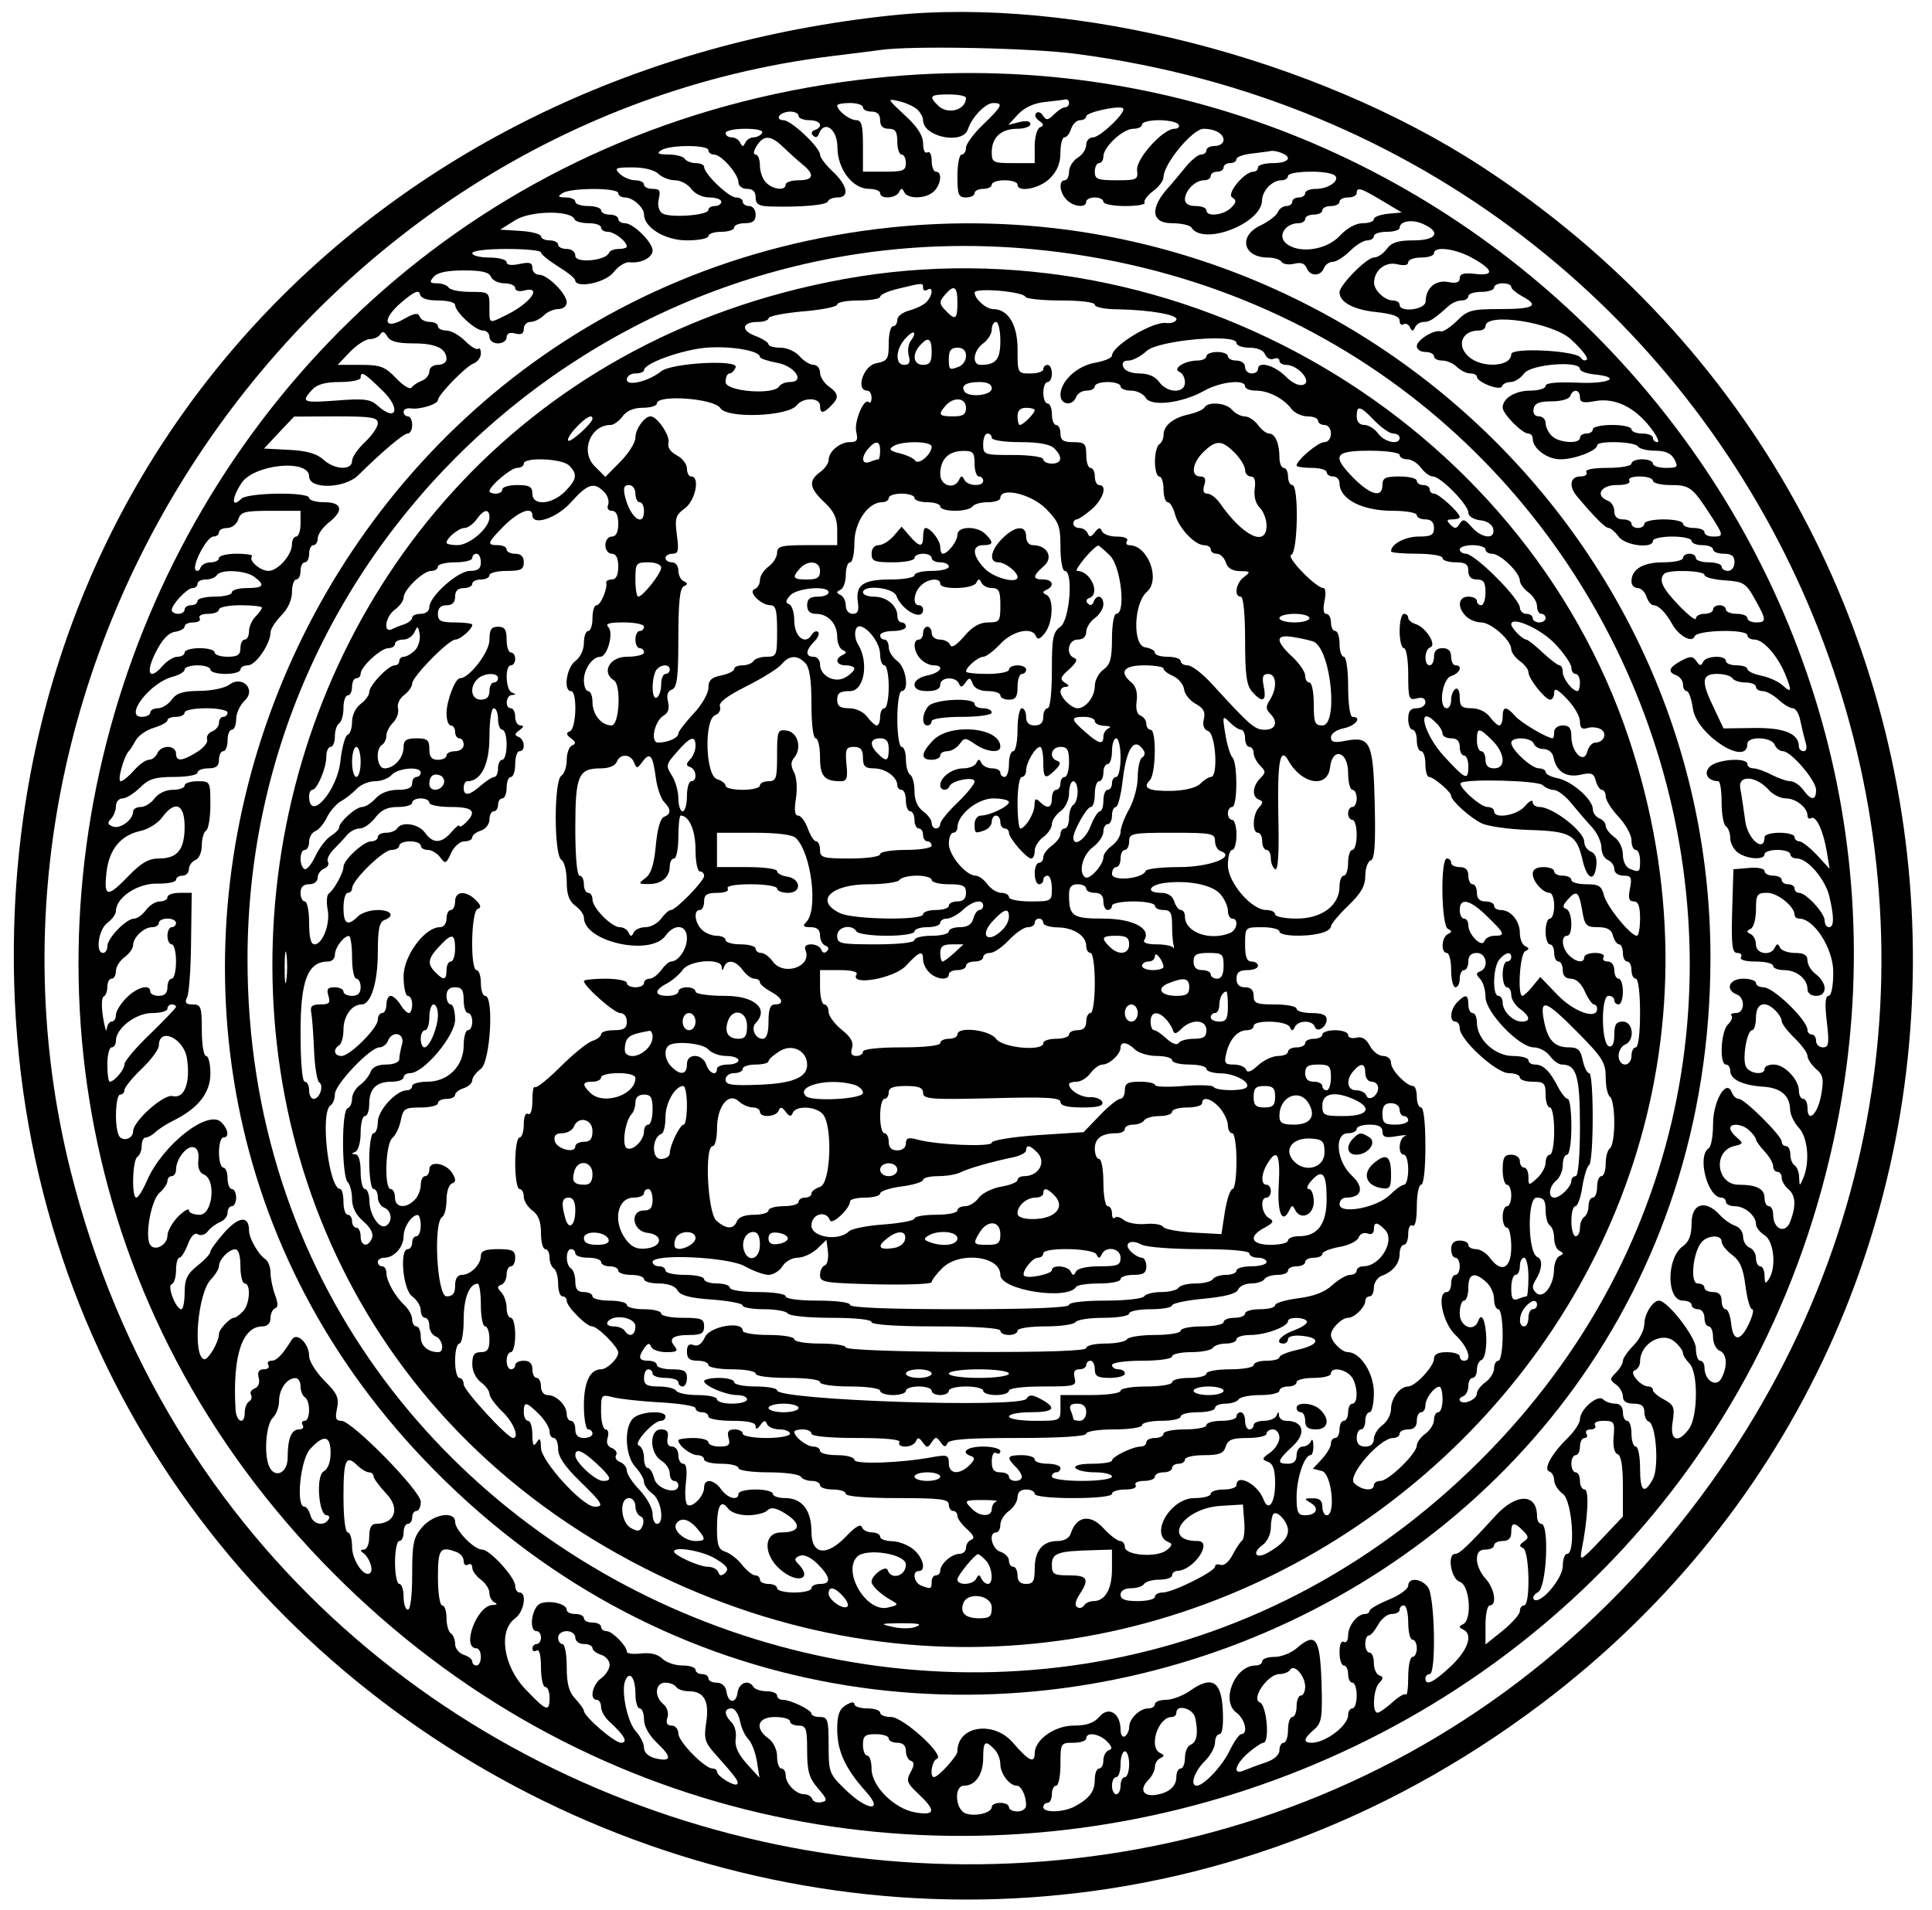
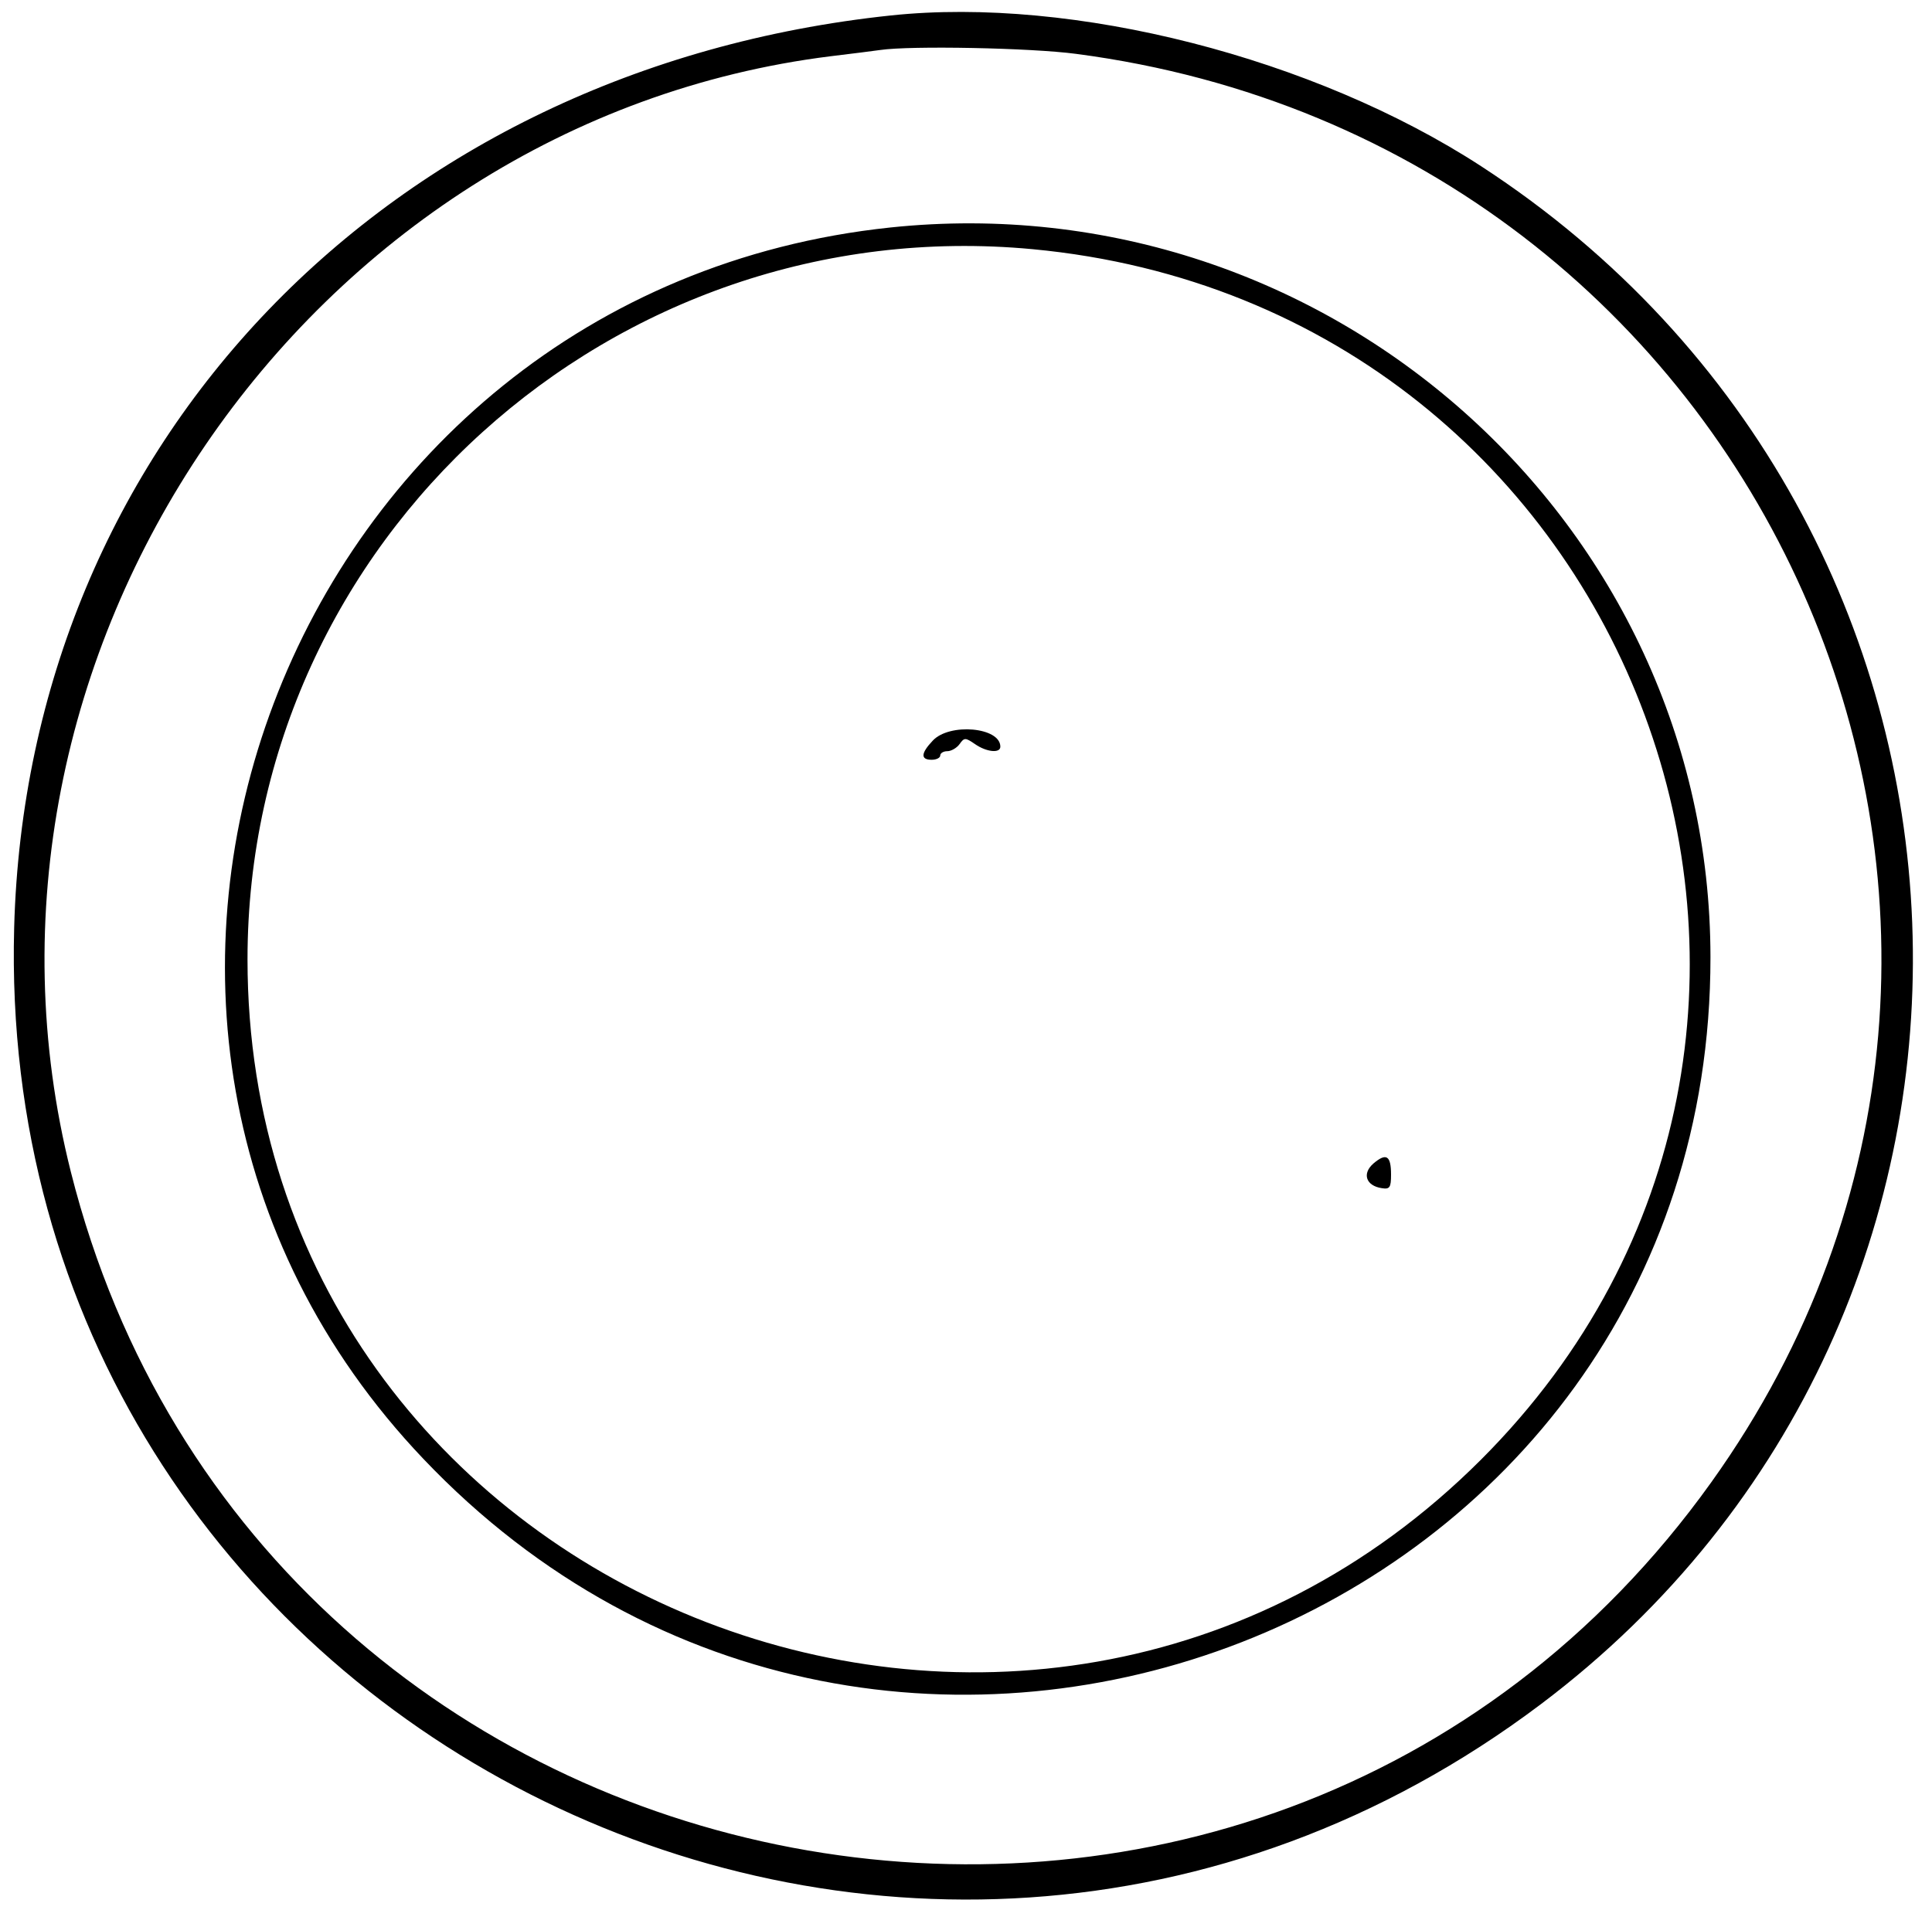
<svg xmlns="http://www.w3.org/2000/svg" version="1.0" width="450pt" height="445pt" viewBox="0 0 450 445" preserveAspectRatio="xMidYMid meet">
  <g transform="translate(0,445) scale(0.05,-0.05)" fill="#000000" stroke="none">
    <path d="M4150 8828 c-2346 -248 -4023 -1993 -4084 -4250 -100 -3702 4137 -5858 7111 -3619 2425 1826 2283 5501 -278 7167 -777 505 -1899 792 -2749 702z m863 -179 c3215 -421 4826 -4046 2959 -6655 -2111 -2951 -6756 -2072 -7642 1446 -604 2400 1093 4893 3540 5198 99 12 203 25 230 29 142 21 703 10 913 -18z" />
-     <path d="M4081 8537 c-3439 -359 -4953 -4526 -2530 -6965 2331 -2347 6363 -1146 7006 2088 536 2694 -1731 5164 -4476 4877z m419 -93 c0 -57 -86 -81 -131 -35 -44 43 -36 51 51 51 44 0 80 -7 80 -16z m-225 -56 c14 -14 25 -35 25 -48 0 -78 186 -116 209 -42 18 56 82 122 118 122 49 0 41 -15 -47 -100 -44 -42 -80 -91 -80 -108 0 -18 -9 -32 -20 -32 -11 0 -20 -45 -20 -100 0 -87 5 -100 40 -100 22 0 40 9 40 20 0 11 18 20 40 20 22 0 40 9 40 20 0 11 27 20 60 20 33 0 60 -9 60 -20 0 -39 103 -19 151 29 34 34 49 71 49 120 0 39 8 71 19 71 10 0 24 18 31 40 7 22 26 40 41 40 16 0 29 8 29 18 0 19 156 53 172 37 16 -17 -107 -135 -140 -135 -18 0 -32 -16 -32 -35 0 -20 -18 -47 -40 -60 -22 -14 -40 -43 -40 -65 0 -22 -9 -40 -20 -40 -30 0 -24 -59 9 -91 32 -33 91 -39 91 -9 0 11 18 20 40 20 22 0 40 -9 40 -20 0 -11 46 -20 101 -20 56 0 97 7 91 16 -5 9 12 33 39 53 27 20 49 49 49 65 0 62 136 226 187 226 52 0 93 -23 93 -52 0 -15 -18 -28 -40 -28 -22 0 -40 -9 -40 -20 0 -11 -11 -20 -25 -20 -14 0 -48 -28 -75 -62 -28 -34 -60 -73 -72 -86 -92 -98 -88 -172 11 -172 43 0 84 -9 91 -20 54 -87 327 18 329 126 1 45 47 94 90 94 17 0 31 9 31 20 0 22 157 28 208 8 46 -18 -10 -68 -77 -68 -28 0 -51 -9 -51 -20 0 -11 -13 -20 -30 -20 -16 0 -30 -9 -30 -20 0 -11 -13 -20 -28 -20 -15 0 -33 -13 -39 -28 -6 -16 -43 -44 -82 -63 -104 -49 -80 -149 36 -149 28 0 56 -9 63 -20 7 -11 33 -15 59 -9 31 8 49 2 58 -20 15 -39 65 -40 80 -1 7 17 25 30 41 30 17 0 53 23 80 50 28 28 64 50 81 50 17 0 31 9 31 20 0 11 27 20 60 20 33 0 60 8 60 18 0 32 59 42 110 18 85 -38 62 -76 -46 -76 -72 0 -102 -10 -124 -40 -16 -22 -43 -40 -60 -40 -33 0 -160 -128 -160 -162 0 -46 66 -81 170 -92 76 -8 110 -20 110 -40 0 -16 8 -23 18 -17 10 6 24 0 30 -14 10 -20 14 -20 24 0 6 14 24 25 41 25 27 0 47 13 116 75 16 14 42 25 60 25 17 0 31 9 31 20 0 11 27 20 60 20 33 0 60 9 60 20 0 11 18 20 40 20 22 0 40 -7 40 -17 0 -9 23 -28 50 -43 83 -44 57 -60 -99 -60 -136 0 -154 -5 -204 -55 -31 -30 -64 -52 -75 -49 -31 10 -112 -40 -112 -69 0 -15 18 -27 40 -27 22 0 40 -9 40 -20 0 -11 17 -20 39 -20 21 0 52 -13 68 -30 17 -16 44 -30 62 -30 17 0 31 -7 31 -15 0 -26 109 -68 117 -45 3 11 22 20 40 20 19 0 47 18 63 40 31 43 260 61 260 21 0 -10 29 -21 63 -25 136 -13 75 -46 -73 -39 -98 4 -150 -1 -150 -15 0 -12 -32 -22 -71 -22 -71 0 -129 -36 -129 -79 0 -29 91 -121 119 -121 12 0 21 -11 21 -23 0 -47 67 -97 129 -97 66 0 171 40 171 65 0 23 176 18 190 -5 7 -11 43 -20 80 -20 48 0 75 -12 90 -40 19 -36 15 -40 -39 -40 -34 0 -61 9 -61 20 0 11 -22 20 -50 20 -27 0 -50 -9 -50 -20 0 -11 -50 -20 -111 -20 -69 0 -107 -8 -99 -20 7 -11 -6 -20 -29 -20 -46 0 -54 -46 -16 -91 84 -100 133 -149 149 -149 9 0 30 -18 46 -40 30 -42 160 -58 160 -20 0 11 41 20 90 20 50 0 90 -9 90 -20 0 -11 23 -20 50 -20 28 0 50 -9 50 -20 0 -11 23 -20 50 -20 37 0 50 -11 50 -40 0 -22 -13 -40 -30 -40 -16 0 -30 9 -30 20 0 11 -27 20 -60 20 -33 0 -60 9 -60 20 0 11 -13 20 -30 20 -16 0 -30 -9 -30 -20 0 -11 -41 -20 -91 -20 -95 0 -149 -32 -149 -89 0 -17 13 -31 29 -31 15 0 34 -18 41 -40 7 -22 22 -40 33 -40 23 0 58 -35 88 -90 31 -54 92 -87 103 -55 11 30 246 35 246 5 0 -11 15 -20 33 -20 40 0 103 -70 140 -154 36 -86 34 -99 -9 -59 -20 18 -65 38 -100 45 -35 7 -64 21 -64 31 0 9 -22 17 -50 17 -27 0 -50 9 -50 20 0 29 -95 25 -107 -5 -8 -19 -15 -18 -30 4 -18 25 -28 25 -72 2 -58 -32 -64 -52 -21 -68 17 -7 30 -26 30 -42 0 -17 8 -31 17 -31 10 0 23 -37 29 -81 16 -121 254 -275 254 -165 0 37 113 33 127 -4 7 -16 23 -30 38 -30 38 0 155 -136 155 -181 0 -50 -23 -50 -60 1 -16 22 -43 40 -59 40 -17 0 -57 14 -88 30 -32 17 -70 30 -85 30 -16 0 -28 9 -28 20 0 32 -140 23 -175 -12 -31 -31 -10 -67 40 -68 8 0 15 -44 15 -99 0 -54 9 -104 20 -111 11 -7 20 -31 20 -54 0 -23 16 -54 35 -68 41 -31 125 -37 125 -8 0 11 27 20 60 20 33 0 60 -9 60 -20 0 -11 14 -20 31 -20 50 0 132 -97 151 -177 23 -98 22 -143 -2 -143 -11 0 -20 14 -20 31 0 35 -87 129 -119 129 -12 0 -21 9 -21 20 0 11 -13 20 -30 20 -16 0 -30 9 -30 20 0 11 -18 20 -40 20 -22 0 -40 10 -40 21 0 12 -31 19 -73 15 l-72 -6 -6 -195 c-4 -161 0 -195 24 -195 16 0 24 -9 17 -20 -7 -12 20 -20 69 -20 44 0 81 -9 81 -20 0 -11 23 -20 51 -20 58 0 109 -41 109 -89 0 -18 17 -31 40 -31 25 0 40 13 40 36 0 19 -18 48 -40 64 -22 16 -40 45 -40 64 0 26 -16 36 -58 36 -32 0 -64 11 -70 25 -10 20 -14 20 -24 0 -19 -41 -88 -30 -88 13 0 21 -11 44 -25 50 -20 10 -20 14 0 24 14 6 25 47 25 90 0 71 5 78 53 78 48 0 127 -64 127 -103 0 -9 9 -17 21 -17 70 0 159 -140 159 -249 0 -67 -9 -111 -22 -111 -15 0 -18 -38 -8 -120 12 -102 9 -120 -18 -120 -18 0 -32 14 -32 30 0 17 -9 30 -20 30 -11 0 -20 9 -20 21 0 45 -158 199 -205 199 -19 0 -35 9 -35 20 0 11 -27 20 -60 20 -64 0 -86 -51 -30 -73 41 -16 38 -87 -3 -87 -19 0 -28 -6 -21 -12 7 -7 -1 -26 -17 -42 -33 -32 -40 -186 -9 -186 11 0 20 -13 20 -29 0 -40 58 -68 152 -74 84 -5 126 -42 127 -108 1 -23 19 -61 41 -84 42 -46 52 -160 20 -235 -17 -39 -17 -38 -19 4 0 24 -10 49 -21 56 -11 7 -20 30 -20 51 0 22 -9 39 -20 39 -11 0 -20 9 -20 21 0 27 -173 199 -200 199 -12 0 -27 14 -33 31 -25 65 -87 -41 -87 -149 0 -55 -9 -105 -20 -112 -56 -35 -6 -230 59 -230 11 0 21 -9 21 -20 0 -11 19 -20 41 -20 47 0 99 -44 99 -84 0 -14 18 -38 40 -51 44 -28 56 -150 20 -205 -16 -24 -19 -21 -20 15 0 25 -9 45 -20 45 -11 0 -20 17 -20 38 0 21 -13 43 -30 49 -16 7 -30 29 -30 51 0 22 -17 45 -37 51 -21 7 -54 30 -73 52 -66 71 -130 52 -130 -40 0 -56 -12 -87 -40 -107 -78 -54 -78 -254 0 -254 22 0 40 -9 40 -20 0 -11 14 -20 30 -20 17 0 30 -18 30 -40 0 -22 9 -40 20 -40 11 0 20 -23 20 -51 0 -27 14 -55 30 -62 35 -13 39 -73 9 -129 -24 -45 -79 -10 -79 51 0 17 -9 31 -20 31 -11 0 -20 26 -20 58 0 52 -132 222 -172 222 -29 0 -68 -63 -68 -108 0 -27 -22 -73 -50 -100 -27 -28 -50 -60 -50 -73 0 -12 -14 -36 -32 -54 -30 -30 -30 -34 0 -56 18 -13 32 -38 32 -56 0 -22 17 -33 50 -33 36 0 50 -11 50 -38 0 -21 9 -42 20 -45 35 -12 49 -213 20 -268 -41 -75 -60 -59 -60 51 0 55 -9 100 -20 100 -11 0 -20 27 -20 60 0 33 -9 60 -20 60 -11 0 -20 18 -20 40 0 25 -13 40 -36 40 -20 0 -45 9 -56 20 -25 25 -108 -47 -108 -93 0 -17 -25 -55 -55 -85 -76 -73 -117 -148 -88 -158 13 -4 23 -23 23 -41 0 -19 18 -47 40 -63 44 -31 61 -280 20 -280 -11 0 -20 -25 -20 -56 0 -60 -107 -184 -135 -156 -8 8 1 24 20 34 40 23 53 318 15 318 -11 0 -20 16 -20 36 0 107 -97 108 -194 1 -128 -140 -167 -177 -187 -177 -39 0 -20 -117 21 -130 47 -15 59 -178 15 -198 -20 -10 -20 -14 0 -24 49 -22 24 -96 -57 -172 -81 -76 -118 -93 -118 -56 0 11 9 20 20 20 31 0 24 363 -8 405 -32 42 -92 46 -92 7 0 -15 -40 -45 -90 -65 -49 -20 -90 -44 -90 -52 0 -8 -10 -15 -21 -15 -36 0 -79 -54 -79 -100 0 -23 -9 -37 -20 -30 -12 7 -20 -13 -20 -49 0 -33 9 -61 20 -61 11 0 20 -18 20 -40 0 -22 9 -40 20 -40 11 0 20 -27 20 -60 0 -33 -9 -60 -20 -60 -11 0 -20 -14 -20 -31 0 -49 -105 -129 -170 -129 -41 0 -38 19 11 61 36 31 40 55 35 222 -7 206 -27 234 -115 158 -26 -23 -73 -41 -104 -41 -31 0 -57 -9 -57 -20 0 -11 -14 -20 -31 -20 -97 0 -164 -166 -89 -220 40 -29 56 -100 22 -100 -9 0 -33 -34 -53 -75 -33 -71 -121 -165 -154 -165 -33 0 -12 64 35 112 28 27 50 67 50 89 0 21 9 39 21 39 13 0 19 44 15 115 -7 134 -52 159 -154 86 -32 -22 -82 -41 -110 -41 -29 0 -52 -9 -52 -20 0 -11 -14 -20 -31 -20 -40 0 -89 -48 -89 -87 0 -17 -9 -36 -20 -43 -11 -7 -20 7 -20 30 0 77 -55 112 -98 62 -26 -30 -60 -42 -120 -42 -89 0 -182 -66 -182 -129 0 -50 -28 -36 -101 49 -91 105 -259 79 -259 -40 0 -22 -89 -120 -109 -120 -22 0 -10 77 13 85 42 14 -157 195 -213 195 -28 0 -51 9 -51 20 0 11 -27 20 -60 20 -33 0 -60 9 -60 20 0 12 -16 10 -40 -5 -30 -18 -40 -46 -40 -111 0 -103 37 -184 135 -293 84 -94 5 -88 -93 7 -80 77 -82 83 -82 210 0 119 -4 132 -40 132 -22 0 -40 7 -40 15 0 18 -97 65 -134 65 -14 0 -26 9 -26 20 0 11 -22 20 -49 20 -27 0 -54 9 -61 20 -22 36 -67 21 -74 -25 -7 -55 -44 -52 -52 4 -4 25 -22 41 -45 41 -22 0 -39 9 -39 20 0 11 -13 20 -30 20 -16 0 -30 9 -30 20 0 11 -28 20 -61 20 -34 0 -76 14 -94 32 -20 20 -55 29 -98 24 -37 -4 -67 -1 -67 8 0 27 -68 96 -94 96 -15 0 -26 9 -26 20 0 11 -18 20 -40 20 -22 0 -40 9 -40 20 0 11 -18 20 -40 20 -22 0 -40 8 -40 19 0 27 -73 46 -120 31 -42 -13 -60 -130 -20 -130 11 0 20 -13 20 -30 0 -16 -9 -30 -20 -30 -11 0 -20 -10 -20 -21 0 -12 9 -16 20 -9 12 8 20 -23 20 -79 0 -50 9 -91 20 -91 11 0 20 -22 20 -50 0 -69 -14 -64 -113 40 -103 108 -127 273 -47 330 41 30 56 120 20 120 -11 0 -20 14 -20 31 0 39 -118 169 -154 169 -38 0 -126 91 -126 129 0 53 -100 37 -153 -24 -41 -48 -47 -75 -47 -220 0 -97 -8 -165 -20 -165 -11 0 -20 27 -20 60 0 33 -9 60 -20 60 -11 0 -20 45 -20 100 0 55 9 100 20 100 11 0 20 18 20 40 0 22 9 40 20 40 11 0 20 14 20 30 0 17 9 30 20 30 11 0 20 19 20 43 0 50 -320 377 -370 377 -26 0 -30 12 -20 58 10 49 1 70 -59 129 -39 40 -71 91 -71 114 0 60 -58 115 -81 77 -44 -71 -70 -98 -95 -98 -14 0 -21 -9 -14 -20 7 -11 -3 -20 -21 -20 -23 0 -31 -12 -24 -39 6 -23 -1 -43 -18 -50 -16 -6 -24 -19 -18 -29 6 -11 3 -25 -9 -32 -11 -7 -20 -30 -20 -51 0 -61 -40 -46 -43 16 -14 248 31 385 126 385 23 0 37 15 37 38 0 21 10 42 21 46 15 5 15 23 0 63 -11 30 -21 77 -21 103 0 27 -11 55 -25 64 -31 20 -75 97 -75 132 0 70 -45 68 -112 -5 -37 -42 -68 -84 -68 -93 0 -10 -27 -39 -60 -65 -48 -38 -60 -63 -60 -125 0 -43 -7 -78 -15 -78 -26 0 -68 109 -45 117 11 3 20 33 20 65 0 32 7 58 16 58 8 0 26 28 39 62 15 40 31 56 47 47 13 -8 34 -2 46 14 12 16 38 35 57 43 19 7 35 27 35 43 0 17 9 31 20 31 11 0 20 18 20 40 0 22 -9 40 -20 40 -11 0 -20 23 -20 50 0 28 -9 50 -20 50 -11 0 -20 32 -20 70 0 39 9 70 20 70 29 0 24 38 -9 71 -61 62 -273 -104 -346 -271 -19 -44 -41 -80 -50 -80 -23 0 -18 176 5 190 11 7 20 30 20 51 0 22 8 39 19 39 10 0 30 11 45 25 14 14 53 39 86 55 114 57 170 129 170 218 0 45 -9 82 -20 82 -11 0 -20 53 -20 120 0 109 -4 120 -42 120 -33 0 -39 8 -26 35 9 19 17 136 18 260 l3 225 -57 0 c-31 0 -56 -9 -56 -20 0 -11 -16 -20 -36 -20 -19 0 -48 -18 -64 -40 -16 -22 -41 -40 -55 -40 -37 0 -125 -91 -125 -129 0 -17 -9 -31 -20 -31 -37 0 -21 110 20 140 22 16 40 41 40 55 0 63 101 130 192 128 48 -1 88 7 88 18 0 10 14 19 30 19 17 0 30 14 30 31 0 16 14 35 30 42 17 6 30 36 30 68 0 31 9 62 20 69 11 7 20 61 20 121 0 108 -1 109 -60 109 -33 0 -60 -9 -60 -20 0 -11 -25 -20 -56 -20 -32 0 -67 -17 -84 -40 -16 -22 -45 -40 -64 -40 -20 0 -36 -10 -36 -21 0 -39 -60 -83 -94 -70 -25 9 -27 18 -9 36 12 12 23 39 23 59 0 20 14 36 31 36 17 0 53 23 81 50 41 41 69 50 159 50 60 0 109 9 109 20 0 11 23 20 50 20 37 0 50 11 50 40 0 22 9 40 20 40 11 0 20 23 20 50 0 28 9 50 20 50 11 0 20 22 20 49 0 27 18 66 39 86 57 52 -11 121 -72 74 -21 -15 -82 -28 -138 -28 -77 -1 -107 -10 -129 -41 -16 -22 -45 -40 -64 -40 -20 0 -36 -9 -36 -20 0 -11 -18 -20 -40 -20 -84 0 40 161 145 187 30 8 55 23 55 33 0 11 27 20 60 20 33 0 60 -9 60 -20 0 -11 32 -20 70 -20 39 0 70 9 70 20 0 11 16 20 35 20 36 0 105 100 105 153 0 16 23 51 50 79 31 31 50 73 50 109 0 32 9 59 20 59 11 0 20 18 20 40 0 22 9 40 20 40 11 0 20 18 20 40 0 22 9 40 20 40 11 0 20 14 20 32 0 18 23 50 50 72 73 57 65 96 -20 96 -38 0 -70 9 -70 20 0 29 -287 25 -316 -4 -46 -46 -46 1 0 72 57 89 316 115 316 32 0 -61 164 -57 228 5 119 117 212 195 231 195 12 0 21 18 21 40 0 22 -9 40 -20 40 -11 0 -20 10 -20 21 0 12 16 19 35 16 42 -6 125 20 125 39 1 25 129 156 165 170 19 7 35 28 35 47 0 18 -5 28 -12 22 -7 -7 -34 9 -61 36 -27 27 -66 49 -88 49 -21 0 -39 9 -39 20 0 11 -17 20 -38 20 -21 0 -43 11 -47 25 -7 19 -25 16 -71 -10 -98 -57 -107 -2 -12 78 58 49 80 58 84 36 5 -19 33 -29 85 -29 44 0 79 -9 79 -21 0 -32 94 -119 129 -119 17 0 31 -13 31 -30 0 -17 18 -30 40 -30 22 0 40 13 40 28 0 18 14 25 40 18 28 -7 40 -1 40 22 0 17 14 32 31 32 18 0 45 14 62 30 16 17 47 30 68 30 22 0 39 14 39 31 0 40 -89 129 -129 129 -17 0 -31 14 -31 32 0 24 -13 28 -60 18 -38 -8 -60 -5 -60 8 0 12 -36 22 -80 22 -44 0 -80 9 -80 20 0 12 67 20 160 20 88 0 160 -7 160 -16 0 -9 36 -38 79 -65 44 -27 80 -56 80 -64 2 -41 140 -13 179 36 22 29 56 50 76 47 52 -6 106 22 106 55 0 38 -90 127 -129 127 -17 0 -31 9 -31 20 0 11 -18 20 -40 20 -22 0 -40 9 -40 20 0 11 -27 20 -60 20 -33 0 -60 9 -60 20 0 11 -20 20 -45 20 -36 1 -39 4 -15 20 40 26 260 26 260 0 0 -11 14 -20 31 -20 37 0 89 -47 89 -79 0 -61 98 -121 199 -121 56 0 101 9 101 20 0 11 27 20 60 20 33 0 60 9 60 20 0 11 23 20 50 20 37 0 50 11 50 40 0 22 -13 40 -30 40 -16 0 -30 9 -30 20 0 11 -14 20 -32 20 -33 0 -148 110 -148 142 0 10 -17 18 -39 18 -21 0 -44 9 -51 20 -7 11 -41 20 -76 20 -49 1 -57 5 -34 20 40 26 220 26 220 0 0 -11 12 -20 26 -20 34 0 114 -91 114 -130 0 -17 18 -30 40 -30 27 0 40 -13 40 -40 0 -31 14 -40 65 -42 148 -4 265 6 272 24 3 10 24 18 45 18 57 0 46 56 -22 120 -33 31 -60 66 -60 79 0 34 -134 161 -171 161 -17 0 -26 9 -19 20 7 11 30 20 51 20 22 0 39 -9 39 -20 0 -11 23 -20 50 -20 52 0 69 -30 25 -46 -15 -5 -18 -16 -7 -26 10 -11 21 -8 26 7 25 68 86 25 87 -60 0 -103 70 -195 148 -195 28 0 51 -9 51 -20 0 -29 74 -25 88 5 10 20 14 20 24 0 15 -34 104 -32 139 4 33 32 39 91 9 91 -11 0 -20 23 -20 51 0 29 -9 46 -20 39 -11 -7 -20 11 -20 41 0 37 -26 78 -85 132 -84 78 -84 79 -25 65 33 -8 71 -26 85 -40z m705 32 c0 -11 -8 -20 -19 -20 -10 0 -33 -15 -51 -33 -28 -28 -36 -29 -51 -6 -9 15 -24 21 -32 12 -9 -8 -3 -24 14 -36 22 -15 23 -23 4 -30 -14 -6 -25 -45 -25 -89 l0 -78 -100 0 c-94 0 -100 3 -100 51 0 69 44 109 119 109 33 0 61 10 61 22 0 14 -19 17 -52 9 l-51 -13 46 50 c31 32 75 52 127 57 44 5 87 10 95 12 8 1 15 -6 15 -17z m-960 -20 c0 -11 18 -20 40 -20 27 0 40 -13 40 -40 0 -27 13 -40 40 -40 31 0 40 -13 40 -60 0 -33 9 -60 20 -60 11 0 20 -18 20 -40 0 -35 -13 -40 -100 -40 l-100 0 0 120 c0 96 -6 120 -31 120 -31 0 -89 45 -89 69 0 6 27 11 60 11 33 0 60 -9 60 -20z m1470 -80 c7 -11 -2 -20 -19 -20 -54 0 -181 -142 -174 -194 5 -43 -1 -46 -96 -46 -88 0 -101 5 -101 40 0 22 9 40 20 40 11 0 20 14 20 31 0 44 91 129 139 129 23 0 41 9 41 20 0 11 35 20 79 20 43 0 84 -9 91 -20z m-1940 -40 c-7 -11 -25 -20 -40 -20 -14 0 -32 -11 -38 -25 -10 -20 -14 -20 -24 0 -6 14 -24 25 -40 25 -15 0 -28 9 -28 20 0 11 41 20 91 20 56 0 87 -8 79 -20z m98 -65 c26 -25 66 -61 89 -80 60 -48 54 -75 -17 -75 -33 0 -60 -9 -60 -20 0 -30 -59 -24 -91 9 -16 15 -29 51 -29 80 0 28 -9 51 -20 51 -12 0 -10 16 5 40 32 52 66 51 123 -5z m2320 -27 c56 -21 34 -48 -38 -48 -38 0 -70 -9 -70 -20 0 -11 -9 -20 -21 -20 -42 0 -127 -103 -99 -120 21 -13 20 -23 -5 -48 -35 -35 -115 -44 -115 -12 0 11 -22 20 -50 20 -32 0 -50 11 -50 31 0 41 48 89 89 89 17 0 31 9 31 20 0 11 14 20 30 20 17 0 30 9 30 20 0 11 14 20 30 20 17 0 30 8 30 19 0 10 34 22 75 26 41 5 81 10 88 12 8 1 28 -2 45 -9z m-2901 -98 c17 -16 51 -30 77 -30 26 0 60 -18 76 -40 17 -23 52 -40 84 -40 31 0 56 -9 56 -20 0 -11 -13 -20 -30 -20 -16 0 -30 -8 -30 -18 0 -26 -185 -39 -216 -15 -16 12 -22 39 -15 67 9 37 4 46 -29 46 -22 0 -40 9 -40 20 0 11 -19 20 -41 20 -23 0 -55 14 -72 30 -27 27 -20 30 60 30 53 0 102 -12 120 -30z m3371 -125 l92 -55 -65 -6 c-36 -4 -65 -15 -65 -25 0 -11 -23 -19 -52 -19 -32 0 -74 -23 -108 -60 -64 -68 -198 -84 -253 -30 -35 35 3 90 62 90 17 0 31 9 31 20 0 11 18 20 40 20 22 0 40 9 40 20 0 11 18 20 40 20 22 0 40 9 40 20 0 11 18 20 40 20 22 0 40 9 40 20 0 30 18 25 118 -35z m-3761 -87 c3 -10 33 -18 65 -18 32 0 58 -9 58 -20 0 -11 14 -20 31 -20 31 0 89 -45 89 -69 0 -6 -17 -11 -38 -11 -21 0 -42 -8 -45 -18 -14 -37 -157 -50 -157 -14 0 19 -17 32 -40 32 -22 0 -40 9 -40 20 0 11 -18 20 -40 20 -22 0 -40 9 -40 19 0 10 -43 22 -95 25 l-95 6 70 44 c71 45 260 47 277 4z m4185 -182 c97 -54 100 -83 8 -72 -51 6 -70 0 -70 -20 0 -20 -16 -26 -54 -18 -59 11 -104 -28 -105 -91 -1 -38 -121 -53 -121 -15 0 11 -14 20 -31 20 -39 0 -89 48 -88 84 1 57 53 98 107 85 33 -8 52 -5 52 9 0 12 27 22 60 22 33 0 60 9 60 20 0 35 102 22 182 -24z m-4575 -86 c7 -16 35 -30 62 -30 28 0 51 -10 51 -22 0 -13 18 -18 40 -12 89 23 33 -57 -78 -112 -87 -43 -82 -46 -82 36 0 69 -1 70 -89 70 -49 0 -94 9 -101 20 -7 11 -31 20 -54 20 -34 0 -37 5 -16 30 17 20 62 30 140 30 84 0 119 -8 127 -30z m5031 -291 c48 -44 82 -86 74 -94 -8 -8 -20 -4 -28 8 -21 34 -324 49 -324 17 0 -59 -134 -67 -197 -13 -60 52 -34 123 46 123 17 0 31 9 31 20 0 66 310 19 398 -61z m-5391 -19 c104 0 153 -24 153 -74 0 -14 -18 -26 -40 -26 -23 0 -40 -13 -40 -31 0 -16 -16 -36 -35 -43 -19 -7 -41 -22 -48 -32 -7 -10 -39 9 -72 44 -52 54 -73 62 -166 62 l-106 0 57 60 c32 33 73 60 93 60 19 0 41 10 49 23 9 15 19 12 32 -10 13 -24 47 -33 123 -33z m-145 -220 c87 -84 65 -149 -23 -70 -32 30 -63 34 -189 24 -160 -12 -169 -8 -117 49 23 26 62 37 130 37 53 0 97 9 97 20 0 33 16 24 102 -60z m5578 -31 c0 -24 15 -28 70 -18 90 17 182 -26 256 -120 31 -39 46 -71 35 -71 -12 0 -21 9 -21 20 0 11 -22 20 -50 20 -27 0 -50 9 -50 20 0 11 -40 20 -90 20 -49 0 -90 -9 -90 -20 0 -11 -13 -20 -30 -20 -16 0 -30 -9 -30 -20 0 -30 -99 -24 -131 9 -16 15 -29 42 -29 60 0 17 -14 31 -31 31 -20 0 -29 14 -25 35 5 26 26 35 85 35 44 0 81 11 86 25 12 35 45 31 45 -6z m-5600 -121 c0 -18 -27 -57 -60 -88 -33 -31 -60 -70 -60 -88 0 -45 -83 -41 -134 7 -30 27 -77 41 -159 45 l-117 6 70 75 70 74 195 1 c166 0 195 -5 195 -32z m5940 -268 c0 -11 37 -20 81 -20 90 0 103 -10 184 -135 66 -101 66 -105 15 -105 -22 0 -40 9 -40 20 0 11 -22 20 -50 20 -27 0 -50 9 -50 20 0 11 -40 20 -90 20 -49 0 -90 -9 -90 -20 0 -11 -13 -20 -30 -20 -16 0 -30 9 -30 20 0 11 -18 20 -40 20 -26 0 -40 13 -40 38 0 21 -13 43 -30 49 -61 24 -33 73 41 73 43 0 66 8 59 20 -7 12 13 20 49 20 33 0 61 -9 61 -20z m-6300 -200 c0 -33 -9 -60 -20 -60 -11 0 -20 -17 -20 -37 0 -49 -66 -123 -109 -123 -39 0 -95 49 -77 68 7 6 -25 12 -71 12 -46 0 -83 -9 -83 -20 0 -11 -17 -20 -38 -20 -21 0 -43 -11 -48 -25 -5 -14 -15 -19 -22 -12 -21 18 51 157 82 157 14 0 26 9 26 20 0 11 17 20 39 20 21 0 44 18 51 40 11 35 30 40 151 40 l139 0 0 -60z m-215 -248 c52 -39 43 -52 -35 -52 -38 0 -70 -9 -70 -20 0 -11 -36 -20 -80 -20 -44 0 -80 -9 -80 -20 0 -11 -13 -20 -30 -20 -16 0 -30 -9 -30 -20 0 -11 -13 -20 -30 -20 -16 0 -30 8 -30 17 0 27 72 103 97 103 13 0 23 9 23 20 0 11 17 20 39 20 21 0 44 9 51 20 18 29 134 23 175 -8z m6755 9 c0 -10 43 -22 94 -25 87 -6 99 -12 140 -86 56 -99 56 -110 6 -110 -22 0 -40 9 -40 20 0 11 -22 20 -50 20 -27 0 -50 9 -50 20 0 11 -13 20 -30 20 -16 0 -30 -9 -30 -20 0 -11 -18 -20 -40 -20 -22 0 -40 -10 -40 -22 0 -12 -36 16 -80 62 -77 80 -95 119 -67 147 21 20 187 15 187 -6z m-6720 -152 c0 -7 -13 -25 -30 -42 -16 -16 -30 -47 -30 -68 0 -22 -9 -39 -20 -39 -11 0 -20 -18 -20 -40 0 -31 -13 -40 -60 -40 -33 0 -60 9 -60 20 0 11 -31 20 -70 20 -38 0 -70 -9 -70 -20 0 -11 -15 -20 -33 -20 -18 0 -49 -19 -69 -42 -62 -72 -82 -35 -33 62 30 60 60 92 90 96 25 4 45 15 45 25 0 11 19 19 41 19 23 0 36 9 29 20 -7 11 10 20 39 20 28 0 51 9 51 20 0 11 45 20 100 20 55 0 100 -5 100 -11z m6850 -329 c7 -11 34 -20 61 -20 27 0 49 -9 49 -20 0 -11 14 -20 31 -20 17 0 50 -18 74 -40 23 -22 53 -40 67 -40 13 0 28 -25 34 -55 6 -30 17 -75 24 -100 9 -28 6 -45 -8 -45 -12 0 -22 10 -22 21 0 61 -68 89 -209 87 l-142 -2 -44 93 c-62 127 -59 161 14 161 32 0 64 -9 71 -20z m-7010 -160 c0 -11 -9 -20 -20 -20 -11 0 -20 -13 -20 -28 0 -15 -14 -33 -32 -40 -17 -7 -28 -23 -23 -37 5 -14 -17 -41 -49 -60 -70 -43 -96 -44 -96 -5 0 17 -17 30 -38 30 -21 0 -43 -13 -49 -30 -7 -16 -24 -30 -39 -30 -15 0 -46 -22 -70 -50 -24 -27 -52 -50 -62 -50 -17 0 15 117 38 140 6 6 20 28 32 50 12 22 50 49 85 59 35 11 63 26 63 35 0 9 18 16 40 16 22 0 40 9 40 20 0 11 45 20 100 20 55 0 100 -9 100 -20z m7182 -363 c18 -20 53 -37 77 -37 47 0 101 -43 101 -80 0 -12 8 -18 17 -12 23 14 57 -60 73 -157 l13 -79 -59 64 c-33 35 -70 64 -82 64 -12 0 -22 9 -22 20 0 11 -31 20 -70 20 -38 0 -70 -9 -70 -20 0 -76 -79 -11 -90 75 -7 52 -17 120 -23 151 -12 66 75 60 135 -9z m-7382 -168 c0 -108 -33 -149 -120 -149 -47 0 -82 -20 -140 -80 -100 -104 -117 -101 -104 14 12 109 66 175 161 195 35 8 79 36 98 62 60 82 105 64 105 -42z m-40 -449 c0 -11 -9 -20 -20 -20 -11 0 -20 -18 -20 -40 0 -22 9 -40 20 -40 11 0 20 -36 20 -80 0 -44 -9 -80 -20 -80 -11 0 -20 -18 -20 -40 0 -27 -13 -40 -40 -40 -22 0 -40 9 -40 20 0 37 -61 21 -111 -29 -27 -27 -49 -63 -49 -80 0 -17 -9 -31 -20 -31 -11 0 -21 -16 -23 -35 -1 -19 -9 6 -17 55 -8 50 -7 93 3 97 9 3 17 24 17 45 0 21 9 38 20 38 11 0 20 16 20 36 0 19 18 48 40 64 22 16 40 41 40 56 0 36 50 84 89 84 17 0 31 9 31 20 0 11 18 20 40 20 22 0 40 -9 40 -20z m0 -391 c0 -5 -54 -62 -120 -126 -66 -63 -120 -127 -120 -141 0 -25 -47 -82 -69 -82 -6 0 -11 36 -11 80 0 44 9 80 20 80 11 0 20 14 20 31 0 58 93 129 169 129 39 0 71 9 71 20 0 11 9 20 20 20 11 0 20 -5 20 -11z m7451 -18 c16 -15 29 -38 29 -49 0 -12 27 -47 60 -79 33 -32 60 -69 60 -83 0 -14 18 -41 39 -60 34 -28 38 -48 25 -120 -15 -90 -64 -137 -64 -62 0 23 -9 42 -20 42 -11 0 -20 17 -20 37 0 53 -67 123 -117 123 -24 0 -43 -9 -43 -20 0 -33 -75 -22 -88 13 -16 41 7 167 30 167 10 0 18 27 18 60 0 66 42 81 91 31z m-7400 -223 c17 -113 -12 -189 -67 -175 -41 11 -184 -117 -184 -164 0 -38 -55 -51 -68 -16 -20 50 -13 187 8 187 11 0 20 10 20 22 0 11 36 56 80 98 44 42 80 91 80 108 0 89 117 35 131 -60z m7280 -337 c16 -15 29 -34 29 -40 0 -7 18 -32 40 -56 22 -23 40 -54 40 -69 0 -14 9 -26 20 -26 11 0 20 -12 20 -28 0 -15 14 -38 30 -52 35 -29 38 -76 10 -151 -23 -61 -80 -37 -80 33 0 21 -9 38 -20 38 -11 0 -20 17 -20 38 0 43 -37 62 -121 62 -103 0 -121 156 -21 180 43 10 44 13 15 38 -18 15 -33 35 -33 44 0 28 60 21 91 -11z m-7227 -137 c-4 -35 6 -59 25 -66 59 -23 42 -188 -19 -188 -27 0 -50 9 -50 21 0 11 -22 -2 -50 -29 -27 -28 -50 -68 -50 -89 0 -44 -60 -76 -81 -42 -25 41 5 208 44 241 20 18 37 43 37 55 0 13 9 23 20 23 11 0 20 14 20 30 0 49 48 111 80 105 20 -4 28 -25 24 -61z m7096 -379 c0 -14 22 -42 49 -62 37 -28 52 -63 62 -145 8 -59 21 -108 31 -108 10 0 2 -32 -16 -70 -40 -84 -74 -81 -82 7 -4 34 -15 63 -25 63 -11 0 -19 18 -19 40 0 27 -13 40 -40 40 -22 0 -40 9 -40 20 0 11 -14 20 -32 20 -36 0 -22 145 19 193 30 33 93 35 93 2z m-6900 -115 c0 -44 9 -80 20 -80 30 0 24 -99 -9 -131 -15 -16 -34 -29 -41 -29 -19 0 -70 -54 -70 -75 0 -38 -51 -124 -70 -118 -53 17 -29 305 31 370 22 23 39 51 39 63 0 31 45 78 75 79 16 1 25 -28 25 -79z m6683 -353 c21 -18 37 -41 37 -52 0 -10 14 -31 30 -48 41 -41 40 -243 -1 -303 -52 -73 -92 -57 -77 32 10 67 6 78 -40 103 -29 15 -52 35 -52 44 0 10 -10 17 -21 17 -37 0 -92 66 -64 75 14 5 25 23 25 40 0 86 105 145 163 92z m-6403 -206 c0 -21 9 -44 20 -51 27 -17 26 -110 -1 -110 -12 0 -16 -9 -9 -20 7 -11 -1 -20 -17 -20 -36 0 -53 -43 -53 -132 0 -74 -63 -100 -88 -36 -23 59 -12 191 18 221 17 16 30 52 30 79 0 55 36 106 75 107 14 1 25 -16 25 -38z m6117 -234 c-4 -46 3 -77 18 -82 17 -6 25 -55 25 -150 l0 -141 -102 -108 c-92 -97 -100 -102 -91 -52 30 149 37 286 15 286 -12 0 -22 18 -22 40 0 22 -9 40 -20 40 -11 0 -20 18 -20 40 0 22 9 40 20 40 11 0 20 18 20 40 0 22 10 40 21 40 12 0 16 9 9 20 -7 11 2 20 20 20 18 0 27 9 20 20 -7 11 10 20 40 20 49 0 53 -6 47 -73z m-5977 -76 c0 -43 -12 -76 -33 -87 -36 -21 -23 -204 15 -204 11 0 15 -9 8 -20 -21 -34 -73 -22 -84 20 -6 22 -19 40 -28 40 -41 0 -19 220 27 269 64 69 95 63 95 -18z m127 -61 c17 -16 40 -30 52 -30 11 0 21 -8 21 -18 0 -10 27 -47 61 -83 64 -68 38 -139 -50 -139 -21 0 -31 -19 -31 -60 0 -35 -11 -60 -25 -60 -17 -1 -18 -5 -4 -15 28 -19 50 -78 34 -93 -26 -27 -85 57 -85 121 0 37 -9 67 -20 67 -12 0 -20 70 -20 170 0 171 12 195 67 140z m5428 -302 c27 -27 27 -35 3 -51 -21 -15 -22 -22 -3 -30 30 -13 35 -267 5 -267 -11 0 -20 -12 -20 -27 0 -14 -36 -55 -80 -91 l-80 -64 0 91 c0 50 9 91 20 91 35 0 22 80 -20 125 -22 23 -40 63 -40 89 0 33 12 46 40 46 22 0 40 9 40 20 0 11 18 20 40 20 27 0 40 13 40 40 0 48 13 50 55 8z m-4967 -100 c18 -7 32 -25 32 -41 0 -16 9 -24 20 -17 11 7 20 0 20 -14 0 -15 18 -40 40 -56 22 -16 40 -44 40 -63 0 -18 11 -38 25 -44 14 -6 10 -11 -11 -11 -74 -4 -146 -202 -74 -202 11 0 20 -18 20 -40 0 -22 -9 -40 -20 -40 -11 0 -20 8 -20 19 0 10 -18 24 -40 31 -22 7 -40 30 -40 50 0 21 -9 43 -20 50 -11 7 -20 39 -20 71 0 33 -9 59 -20 59 -11 0 -20 57 -20 130 0 134 10 148 88 118z m4432 -328 c0 -44 9 -80 20 -80 11 0 20 -18 20 -40 0 -22 -9 -40 -20 -40 -11 0 -20 -42 -20 -93 0 -52 -5 -89 -11 -82 -6 6 -35 -11 -63 -37 -29 -26 -60 -48 -69 -48 -26 0 -20 109 8 139 20 21 20 28 0 35 -14 5 -25 31 -25 58 0 26 -9 48 -20 48 -11 0 -20 18 -20 40 0 22 7 40 17 40 9 0 28 23 43 50 15 28 43 50 63 50 21 0 37 9 37 20 0 11 9 20 20 20 11 0 20 -36 20 -80z m-3880 -70 c0 -17 18 -30 40 -30 22 0 40 -8 40 -19 0 -10 18 -24 40 -31 22 -7 40 -28 40 -47 0 -19 -18 -47 -40 -63 -41 -30 -55 -100 -20 -100 11 0 20 -15 20 -33 0 -18 16 -47 35 -65 74 -67 93 -102 58 -102 -31 0 -173 123 -173 149 0 7 -18 32 -40 56 -30 31 -40 70 -40 149 0 58 -9 106 -20 106 -11 0 -20 14 -20 30 0 17 18 30 40 30 22 0 40 -13 40 -30z m3400 -229 c0 -22 -9 -41 -20 -41 -11 0 -20 -22 -20 -50 0 -27 -9 -50 -20 -50 -11 0 -20 -27 -20 -60 0 -33 -9 -60 -20 -60 -11 0 -20 -16 -20 -35 0 -22 -25 -44 -65 -57 -36 -12 -81 -29 -100 -37 -55 -24 -42 28 20 82 30 26 62 47 70 47 31 0 16 175 -16 188 -43 16 37 132 91 132 21 0 43 9 50 20 18 30 70 -29 70 -79z m-3120 -32 c0 -38 9 -69 20 -69 11 0 20 -23 20 -52 0 -32 24 -74 63 -111 69 -65 65 -88 -12 -69 -31 8 -51 27 -51 49 0 19 -17 53 -37 75 -40 43 -70 185 -51 236 20 51 48 16 48 -59z m190 31 c7 -11 33 -20 59 -20 70 0 96 -45 81 -144 -12 -77 -7 -94 43 -150 94 -105 111 -128 101 -139 -13 -12 -94 37 -94 58 0 8 -9 15 -21 15 -36 0 -159 125 -159 163 0 20 -14 37 -31 37 -22 0 -28 12 -20 37 7 22 -1 48 -19 63 -44 36 -38 100 9 100 21 0 44 -9 51 -20z m297 -158 c6 -31 23 -70 39 -85 15 -15 33 -62 40 -104 l12 -76 -60 66 c-41 46 -56 82 -51 116 5 26 -4 61 -19 76 -36 36 -36 65 0 65 15 0 32 -26 39 -58z m2121 13 c15 -71 7 -112 -21 -124 -15 -5 -27 -33 -27 -60 0 -28 -9 -51 -20 -51 -11 0 -20 -17 -20 -38 0 -46 -35 -76 -98 -85 -58 -8 -75 27 -33 69 17 17 31 45 31 61 0 16 11 35 25 41 20 10 20 14 0 24 -56 26 -11 168 54 168 11 0 21 9 21 20 0 42 79 20 88 -25z m-1888 -15 c0 -11 18 -20 40 -20 35 0 40 -13 40 -117 0 -96 9 -127 50 -175 44 -51 46 -59 16 -65 -19 -4 -38 2 -42 15 -4 12 -21 22 -37 22 -39 0 -87 49 -87 89 0 17 -9 31 -20 31 -11 0 -20 25 -20 56 0 32 -17 67 -40 84 -67 48 -51 100 30 100 39 0 70 -9 70 -20z m460 -80 c0 -11 18 -20 40 -20 26 0 40 -13 40 -38 0 -21 10 -42 23 -46 17 -6 17 -20 -1 -53 -22 -40 -17 -51 37 -102 82 -77 78 -101 -13 -86 -99 16 -206 122 -206 204 0 34 -9 61 -20 61 -11 0 -20 23 -20 50 0 42 9 50 60 50 33 0 60 -9 60 -20z m1016 -13 c25 -25 27 -36 9 -42 -14 -5 -25 -26 -25 -47 0 -21 -9 -38 -20 -38 -11 0 -20 -23 -20 -51 0 -56 -25 -89 -94 -126 -53 -28 -146 -30 -146 -3 0 11 9 20 20 20 11 0 20 18 20 40 0 22 9 40 20 40 11 0 20 45 20 100 0 98 1 100 60 100 33 0 60 9 60 20 0 32 60 23 96 -13z m-525 -36 c16 -15 29 -47 29 -71 0 -44 43 -100 76 -100 22 0 44 -47 44 -92 0 -15 -18 -28 -40 -28 -22 0 -40 9 -40 20 0 11 -18 20 -40 20 -22 0 -40 -8 -40 -19 0 -27 -73 -46 -120 -31 -50 16 -58 130 -9 130 53 0 89 53 89 129 0 78 9 85 51 42z m629 -71 c0 -33 -9 -60 -20 -60 -11 0 -20 -18 -20 -40 0 -22 -9 -40 -20 -40 -11 0 -20 18 -20 40 0 22 9 40 20 40 11 0 20 27 20 60 0 33 9 60 20 60 11 0 20 -27 20 -60z" />
    <path d="M4147 7840 c-2821 -298 -4112 -3701 -2175 -5737 2164 -2277 5998 -782 5996 2337 -1 2026 -1785 3614 -3821 3400z m663 -101 c2828 -266 4081 -3647 2090 -5639 -2108 -2108 -5747 -633 -5747 2330 0 1955 1700 3493 3657 3309z" />
-     <path d="M3933 7600 c-3068 -557 -3659 -4693 -863 -6040 2586 -1245 5418 1199 4518 3899 -495 1485 -2097 2423 -3655 2141z m367 -41 c0 -12 9 -16 20 -9 29 18 25 -28 -5 -58 -14 -14 -50 -31 -80 -39 -30 -8 -55 -27 -55 -43 0 -17 -9 -30 -20 -30 -11 0 -20 -36 -20 -80 0 -74 -5 -82 -60 -93 -59 -12 -95 -127 -40 -127 11 0 20 -15 20 -33 0 -19 -6 -28 -13 -21 -22 23 -70 -92 -58 -140 9 -37 3 -46 -30 -46 -47 0 -99 -44 -99 -84 0 -15 -18 -40 -40 -56 -55 -40 -50 -74 20 -140 45 -42 60 -74 60 -128 l0 -72 -140 0 c-121 0 -140 -5 -140 -36 0 -19 -18 -48 -40 -64 -22 -16 -40 -44 -40 -63 0 -18 -11 -37 -25 -42 -33 -11 30 -75 74 -75 25 0 31 -24 31 -120 0 -114 -2 -120 -49 -120 -27 0 -54 -9 -61 -20 -7 -11 -30 -20 -51 -20 -22 0 -39 -8 -39 -17 0 -10 -27 -23 -60 -30 -46 -9 -60 -23 -60 -58 0 -26 -31 -80 -70 -121 -38 -41 -70 -82 -70 -92 0 -20 -49 -42 -94 -42 -39 0 -17 102 27 127 20 11 26 33 19 63 -8 30 -2 50 18 57 24 10 30 56 30 241 0 163 7 232 25 240 20 10 20 14 0 24 -14 6 -25 29 -25 50 0 21 -13 38 -30 38 -16 0 -30 9 -30 20 0 11 15 20 33 20 27 0 30 15 20 88 -10 77 -6 92 38 124 49 37 71 148 29 148 -11 0 -20 16 -20 37 0 20 -21 48 -48 62 -29 15 -44 38 -38 59 8 32 -53 122 -83 122 -29 0 -71 -59 -71 -99 0 -23 -32 -74 -70 -112 l-70 -71 -50 50 c-68 68 -20 192 75 192 14 0 39 18 55 40 19 26 52 40 94 40 36 0 66 9 66 20 0 43 268 24 296 -22 31 -49 315 -39 356 14 30 38 108 36 108 -2 0 -38 15 -38 51 -1 39 38 36 57 -11 91 -22 16 -40 45 -40 64 0 20 -14 36 -30 36 -17 0 -46 18 -65 40 -19 22 -59 40 -89 40 -31 0 -56 7 -56 16 0 8 -28 26 -62 39 -69 26 -62 65 13 65 27 0 49 8 49 17 0 10 72 24 160 32 88 7 160 22 160 32 0 11 45 19 100 19 55 0 100 8 100 17 0 10 38 27 85 38 116 28 115 28 115 4z m160 -69 c0 -77 -9 -84 -51 -41 -35 35 -36 45 -4 81 40 46 55 35 55 -40z m317 27 c3 -9 78 -17 165 -17 92 0 158 -8 158 -20 0 -11 47 -21 105 -21 154 -3 286 -26 275 -49 -5 -11 -27 -18 -47 -15 -62 9 -253 -106 -253 -152 0 -11 -35 -25 -78 -33 -84 -14 -162 -86 -162 -150 0 -47 56 -54 73 -10 6 17 28 30 49 30 21 0 38 9 38 20 0 11 27 20 60 20 33 0 60 -9 60 -20 0 -11 22 -20 49 -20 27 0 57 -15 68 -33 24 -43 168 -26 272 32 76 43 191 55 191 21 0 -11 23 -20 50 -20 59 0 129 -36 166 -85 14 -19 48 -35 75 -35 27 0 49 -9 49 -20 0 -11 14 -20 30 -20 17 0 30 -18 30 -40 0 -23 -13 -40 -31 -40 -29 0 -129 -85 -129 -109 0 -6 32 -11 70 -11 39 0 70 -9 70 -20 0 -11 14 -20 30 -20 17 0 30 -14 30 -31 0 -75 105 -129 249 -129 61 0 111 -9 111 -20 0 -11 18 -20 40 -20 27 0 40 -13 40 -40 0 -33 -13 -40 -71 -40 -63 0 -129 -35 -129 -69 0 -6 54 -11 120 -11 67 0 120 -9 120 -20 0 -11 27 -20 60 -20 47 0 60 -9 60 -40 0 -27 13 -40 40 -40 31 0 40 -13 40 -60 0 -33 -9 -60 -20 -60 -11 0 -20 9 -20 20 0 11 -18 20 -40 20 -47 0 -53 -50 -11 -91 15 -16 47 -29 70 -29 47 0 141 -83 141 -125 0 -14 18 -39 40 -55 22 -16 40 -39 40 -52 0 -30 78 -128 101 -128 11 0 19 15 19 33 0 24 16 16 60 -30 33 -34 60 -81 60 -104 0 -31 9 -39 35 -31 19 6 47 3 63 -6 31 -20 13 -62 -27 -62 -14 0 -31 -19 -37 -43 -16 -59 -74 -2 -74 72 0 38 -10 51 -40 51 -22 0 -40 -13 -40 -30 0 -16 -3 -30 -7 -30 -24 0 -149 73 -175 104 -42 47 -58 46 -58 -4 0 -22 -7 -40 -16 -40 -8 0 -28 18 -44 40 -17 23 -52 40 -84 40 -47 0 -56 9 -56 51 0 29 -9 46 -20 39 -11 -7 -20 -30 -20 -51 0 -22 -9 -39 -20 -39 -41 0 -22 137 20 150 41 13 56 50 20 50 -11 0 -20 18 -20 40 0 27 -13 40 -40 40 -27 0 -40 -13 -40 -40 0 -22 -9 -40 -20 -40 -28 0 -25 75 3 84 31 11 -21 93 -68 108 -19 6 -35 19 -35 29 0 11 -9 19 -20 19 -11 0 -20 -36 -20 -80 0 -44 9 -80 20 -80 11 0 20 -54 20 -122 0 -113 3 -122 40 -112 26 7 40 0 40 -18 0 -15 -18 -28 -40 -28 -29 0 -40 -13 -40 -50 0 -27 9 -50 20 -50 11 0 20 -22 20 -50 0 -27 9 -50 20 -50 11 0 20 -27 20 -60 0 -33 8 -60 17 -60 21 0 103 -70 103 -88 0 -22 86 -100 140 -127 28 -15 128 -29 223 -32 194 -6 221 -21 249 -140 21 -90 55 -105 64 -28 4 36 -4 59 -25 67 -17 7 -31 27 -31 46 0 48 -146 162 -209 162 -17 0 -31 10 -31 23 0 13 -17 4 -37 -20 -38 -43 -143 -60 -143 -23 0 11 -14 20 -31 20 -33 0 -139 96 -124 112 21 20 359 12 381 -10 12 -12 36 -22 53 -23 17 0 54 -28 81 -62 28 -34 70 -83 95 -110 25 -27 45 -70 45 -96 0 -26 14 -52 30 -58 17 -7 30 -26 30 -42 0 -18 18 -31 43 -31 36 0 40 -8 30 -60 -9 -45 -5 -60 18 -60 21 0 29 -23 29 -80 0 -44 -7 -80 -15 -80 -29 0 -140 136 -153 188 -11 44 -24 52 -82 52 -39 0 -70 9 -70 20 0 11 -18 20 -40 20 -22 0 -40 9 -40 20 0 11 -22 20 -50 20 -32 0 -50 -11 -50 -31 0 -36 47 -89 79 -89 11 0 21 -27 21 -60 0 -33 -9 -60 -20 -60 -11 0 -20 -27 -20 -60 0 -33 9 -60 20 -60 11 0 20 -18 20 -40 0 -22 9 -40 20 -40 11 0 20 -18 20 -40 0 -26 13 -40 38 -40 24 0 49 -23 65 -60 15 -33 34 -60 42 -60 8 0 15 -9 15 -20 0 -53 -108 -15 -184 64 l-81 84 -36 -44 c-19 -24 -41 -44 -47 -44 -24 0 -12 197 13 208 20 10 20 14 0 24 -14 6 -25 34 -25 61 0 56 -42 107 -89 107 -17 0 -31 9 -31 20 0 11 -18 20 -40 20 -27 0 -40 13 -40 40 0 22 -9 40 -20 40 -11 0 -20 18 -20 40 0 27 -13 40 -40 40 -22 0 -40 9 -40 20 0 11 -9 20 -20 20 -31 0 -26 -314 5 -328 20 -10 20 -14 0 -24 -30 -14 -34 -88 -5 -88 11 0 20 -36 20 -80 0 -44 9 -80 20 -80 11 0 20 18 20 40 0 22 9 40 20 40 11 0 20 18 20 40 0 27 13 40 40 40 45 0 57 -70 15 -86 -20 -7 -20 -14 0 -35 14 -15 25 -52 25 -84 0 -71 157 -235 225 -235 25 0 59 -18 75 -40 16 -22 41 -40 56 -40 68 0 84 -53 84 -289 0 -141 -8 -231 -20 -231 -11 0 -20 -10 -20 -21 0 -28 -51 -79 -79 -79 -31 0 -26 51 9 80 17 14 30 46 30 72 0 27 9 48 20 48 11 0 20 57 20 130 0 72 -7 130 -17 130 -9 0 -29 25 -45 55 -38 75 -69 105 -107 105 -17 0 -31 9 -31 20 0 11 -33 20 -73 20 -83 0 -167 78 -167 155 0 25 -9 45 -20 45 -11 0 -20 18 -20 40 0 47 -13 50 -51 11 -33 -32 -39 -91 -9 -91 11 0 20 -14 20 -31 0 -53 170 -209 228 -209 29 0 52 -9 52 -20 0 -11 27 -20 60 -20 53 0 60 -7 60 -60 0 -33 9 -60 20 -60 11 0 20 -49 20 -110 0 -60 -9 -110 -20 -110 -11 0 -20 -17 -20 -37 0 -20 -18 -53 -40 -73 -39 -35 -40 -35 -40 7 0 24 -9 43 -20 43 -11 0 -20 14 -20 30 0 17 -18 30 -40 30 -32 0 -40 -13 -40 -70 0 -38 9 -70 20 -70 11 0 20 -22 20 -50 0 -27 -9 -50 -20 -50 -11 0 -20 -22 -20 -50 0 -27 9 -50 20 -50 11 0 20 -40 20 -90 0 -101 -46 -124 -100 -50 -16 22 -45 40 -64 40 -20 0 -36 9 -36 20 0 11 -18 20 -40 20 -27 0 -40 -13 -40 -40 0 -22 9 -40 20 -40 11 0 20 -18 20 -40 0 -22 -9 -40 -20 -40 -11 0 -20 -18 -20 -40 0 -22 -9 -40 -20 -40 -49 0 -20 -144 40 -200 58 -55 80 -120 40 -120 -11 0 -20 9 -20 20 0 11 -27 20 -60 20 -41 0 -60 -10 -60 -31 0 -35 -87 -129 -121 -129 -37 0 -79 -55 -79 -104 0 -26 -18 -60 -40 -76 -22 -16 -40 -45 -40 -64 0 -23 -15 -36 -40 -36 -27 0 -40 13 -40 40 0 22 9 40 20 40 11 0 20 18 20 40 0 22 9 40 20 40 11 0 20 41 20 91 0 91 -63 189 -121 189 -29 0 -79 51 -79 80 0 30 50 80 80 80 29 0 80 50 80 79 0 11 9 21 20 21 11 0 20 18 20 41 0 22 16 46 35 54 54 20 85 58 85 104 0 22 9 41 20 41 11 0 20 23 20 51 0 29 9 46 20 39 12 -8 20 26 20 89 0 55 9 101 20 101 12 0 20 73 20 180 0 107 -8 180 -20 180 -11 0 -20 23 -20 50 0 28 -8 50 -17 50 -31 0 -103 74 -103 107 0 19 -16 33 -37 33 -20 0 -48 21 -62 48 -17 32 -37 44 -63 37 -21 -5 -38 0 -38 13 0 12 -27 22 -60 22 -33 0 -60 -9 -60 -20 0 -11 -18 -20 -40 -20 -22 0 -40 -9 -40 -20 0 -11 -18 -20 -40 -20 -22 0 -40 -9 -40 -20 0 -11 -21 -20 -46 -20 -26 0 -68 -20 -94 -44 -31 -29 -50 -36 -55 -20 -5 13 -30 24 -57 24 -43 0 -47 6 -35 55 16 65 53 105 96 105 17 0 31 9 31 20 0 29 155 25 168 -5 10 -20 14 -20 24 0 14 32 82 33 93 1 10 -30 55 -2 55 35 0 20 -22 29 -70 29 -38 0 -70 9 -70 20 0 11 -45 20 -100 20 -87 0 -100 5 -100 40 0 27 -13 40 -40 40 -27 0 -40 13 -40 40 0 29 13 40 50 40 28 0 50 9 50 20 0 11 -13 20 -30 20 -22 0 -30 22 -30 80 0 80 0 80 80 80 44 0 80 -9 80 -20 0 -22 123 -27 195 -7 25 6 45 20 45 31 0 10 36 54 80 96 60 57 80 93 80 139 0 34 11 67 25 72 19 7 23 74 19 262 -7 289 -20 317 -134 296 -54 -11 -70 -7 -70 16 0 17 26 35 60 42 55 11 87 53 40 53 -11 0 -20 60 -20 140 0 80 -9 140 -20 140 -11 0 -20 27 -20 60 0 33 -9 60 -20 60 -11 0 -20 18 -20 40 0 22 -10 40 -22 40 -13 0 -16 22 -8 60 7 33 5 60 -5 60 -34 0 -176 146 -150 155 31 10 36 325 5 325 -11 0 -20 18 -20 40 0 22 -9 40 -20 40 -11 0 -20 22 -20 48 0 66 -20 112 -48 112 -13 0 -36 18 -52 40 -16 22 -44 40 -62 40 -18 0 -44 14 -58 30 -27 33 -111 41 -129 12 -6 -11 -40 -25 -75 -33 -72 -16 -116 -52 -116 -96 0 -17 -9 -36 -20 -43 -11 -7 -20 -43 -20 -81 0 -38 9 -69 20 -69 11 0 20 -27 20 -60 0 -33 9 -60 20 -60 10 0 25 -24 33 -54 16 -64 92 -146 136 -146 17 0 31 -9 31 -20 0 -11 13 -20 29 -20 15 0 34 -18 41 -40 8 -27 31 -40 66 -41 49 0 51 -3 19 -27 -38 -28 -48 -92 -15 -92 12 0 20 -81 20 -203 0 -162 7 -211 33 -240 48 -54 68 -45 54 23 -9 47 -5 60 21 60 38 0 43 -64 8 -120 -20 -31 -20 -44 0 -64 39 -39 28 -76 -24 -76 -47 0 -68 18 -248 215 -43 47 -93 85 -111 85 -18 0 -33 9 -33 20 0 11 -27 20 -60 20 -33 0 -60 8 -60 19 0 10 -20 21 -45 25 -60 8 -54 205 7 258 66 57 6 218 -82 218 -12 0 -17 9 -10 20 7 12 -13 20 -47 20 -33 0 -64 11 -70 25 -7 19 -16 18 -33 -5 -17 -23 -26 -24 -33 -5 -6 14 -23 25 -39 25 -15 0 -28 9 -28 20 0 11 7 20 15 20 8 0 40 21 70 47 54 47 75 113 35 113 -11 0 -20 18 -20 40 0 22 -9 40 -20 40 -11 0 -20 27 -20 60 0 53 -7 60 -60 60 -47 0 -60 9 -60 40 0 22 -9 40 -20 40 -11 0 -20 23 -20 50 0 28 -9 50 -20 50 -11 0 -20 23 -20 50 0 28 9 50 20 50 11 0 20 18 20 40 0 22 -9 40 -20 40 -11 0 -20 -9 -20 -20 0 -11 -27 -20 -60 -20 -60 0 -60 1 -60 113 0 115 -44 187 -114 187 -33 0 -86 48 -86 77 0 24 227 5 237 -20z m-117 -205 c0 -87 -20 -112 -92 -112 -42 0 -34 67 12 100 22 16 40 45 40 64 0 20 9 36 20 36 11 0 20 -40 20 -88z m-416 2 c-12 -14 -17 -46 -11 -70 9 -32 3 -44 -21 -44 -42 0 -41 69 2 119 19 22 38 36 43 31 5 -5 -1 -21 -13 -36z m96 -54 c0 -47 -9 -60 -40 -60 -45 0 -53 47 -15 90 39 44 55 35 55 -30z m1420 42 c0 -12 27 -22 61 -22 36 0 65 -12 72 -31 7 -17 25 -27 40 -21 15 6 27 2 27 -9 0 -10 14 -19 31 -19 54 0 122 -76 82 -92 -22 -8 -52 6 -86 40 -52 51 -127 71 -127 32 0 -11 -13 -20 -30 -20 -16 0 -30 14 -30 30 0 17 -18 30 -40 30 -22 0 -40 9 -40 20 0 11 -22 20 -50 20 -27 0 -50 -9 -50 -20 0 -11 -20 -20 -45 -20 -58 -1 -116 -39 -80 -53 14 -6 25 -28 25 -49 0 -52 -82 -51 -120 2 -18 26 -52 40 -92 40 -38 0 -68 12 -75 30 -8 20 0 30 24 30 20 0 58 20 85 45 54 50 418 82 418 37z m-2220 -65 c0 -7 35 -19 78 -27 84 -14 136 -90 61 -90 -20 0 -42 -9 -49 -20 -26 -42 -250 -24 -250 20 0 22 8 40 18 40 10 0 23 13 29 29 14 37 -299 20 -347 -19 -57 -46 -160 -72 -160 -39 0 16 18 29 40 29 22 0 40 7 40 15 0 32 175 95 290 105 114 9 250 -14 250 -43z m960 5 c0 -21 -14 -43 -32 -50 -46 -18 -48 -16 -48 38 0 37 11 50 40 50 26 0 40 -13 40 -38z m120 -152 c0 -33 -109 -44 -128 -13 -17 27 10 43 71 43 37 0 57 -10 57 -30z m-120 -90 c0 -31 -13 -40 -60 -40 -66 0 -72 8 -35 50 38 43 95 37 95 -10z m320 -11 c0 -15 -54 -69 -69 -69 -6 0 -11 18 -11 40 0 27 13 40 40 40 22 0 40 -5 40 -11z m1583 -49 c32 -33 71 -60 87 -60 17 0 30 -9 30 -20 0 -35 -70 -21 -100 20 -16 22 -45 40 -64 40 -23 0 -36 15 -36 40 0 54 16 50 83 -20z m-3643 9 c0 -20 -102 -113 -113 -102 -6 5 10 33 36 60 45 48 77 66 77 42z m1860 -89 c0 -11 57 -20 131 -20 88 0 141 -10 160 -29 41 -40 36 -71 -11 -71 -22 0 -40 9 -40 20 0 11 -60 20 -140 20 -136 0 -140 1 -140 50 0 28 9 50 20 50 11 0 20 -9 20 -20z m-520 -60 c0 -22 -4 -40 -8 -40 -5 0 -23 -5 -40 -12 -38 -15 -42 22 -7 62 35 40 55 37 55 -10z m240 19 c0 -36 -62 -88 -77 -65 -7 11 -40 26 -72 34 -46 11 -52 19 -30 33 40 26 179 24 179 -2z m1411 -28 c27 -27 49 -63 49 -80 0 -17 12 -31 27 -31 17 0 23 -19 18 -57 -5 -35 4 -69 23 -88 18 -18 32 -55 32 -84 0 -103 -111 -49 -219 107 -17 23 -42 42 -57 42 -18 0 -22 14 -14 40 9 28 4 40 -19 40 -45 0 -38 62 14 113 59 58 86 58 146 -2z m-1211 -51 c0 -33 9 -60 20 -60 11 0 20 -9 20 -20 0 -29 -74 -25 -88 5 -10 20 -14 20 -24 0 -22 -48 -88 -29 -88 26 0 68 38 107 105 108 48 1 55 -7 55 -59z m1980 40 c0 -11 16 -20 36 -20 19 0 48 -18 64 -40 16 -22 41 -40 55 -40 36 0 165 -132 165 -168 0 -17 23 -32 55 -36 33 -3 57 -20 61 -41 10 -50 -53 -44 -100 9 -32 37 -41 40 -56 16 -15 -24 -23 -25 -43 -5 -20 20 -18 25 9 25 19 0 34 5 34 11 0 20 -98 109 -119 109 -12 0 -21 9 -21 20 0 11 -13 20 -30 20 -16 0 -30 9 -30 20 0 11 -36 20 -80 20 -67 0 -80 -7 -80 -40 0 -60 -53 -48 -131 29 -107 108 -95 131 71 131 80 0 140 -9 140 -20z m-3869 -49 c41 -40 36 -66 -20 -122 -62 -61 -151 -67 -151 -9 0 32 -13 40 -70 40 -38 0 -70 -9 -70 -20 0 -11 -13 -20 -30 -20 -16 0 -30 5 -30 11 0 24 100 109 129 109 17 0 31 9 31 20 0 31 179 24 211 -9z m162 -122 c17 -16 26 -43 20 -60 -7 -17 0 -29 18 -29 19 0 29 -21 29 -60 0 -40 -10 -60 -30 -60 -17 0 -30 -18 -30 -40 0 -22 13 -40 30 -40 20 0 30 -20 30 -60 0 -40 -10 -60 -30 -60 -16 0 -28 -7 -26 -15 7 -27 -26 -105 -45 -105 -11 0 -19 -27 -19 -60 0 -33 -9 -60 -20 -60 -11 0 -20 -25 -20 -56 0 -32 -17 -67 -40 -84 -41 -30 -57 -140 -20 -140 30 0 25 -175 -5 -187 -19 -7 -18 -16 5 -33 23 -17 24 -26 5 -33 -14 -6 -25 -36 -25 -68 0 -31 -11 -64 -25 -73 -35 -22 -35 -370 0 -392 14 -9 25 -54 25 -101 0 -61 11 -92 40 -113 22 -16 40 -41 40 -55 0 -113 310 -182 380 -85 42 59 100 52 100 -11 0 -51 -40 -109 -74 -109 -10 0 -30 -18 -46 -40 -16 -22 -40 -40 -54 -40 -14 0 -26 -9 -26 -20 0 -11 -18 -20 -40 -20 -22 0 -40 9 -40 20 0 11 -45 20 -100 20 -55 0 -100 -5 -100 -11 0 -24 141 -149 169 -149 18 0 31 -17 31 -40 0 -31 -13 -40 -60 -40 -33 0 -60 -8 -60 -19 0 -10 -19 -24 -41 -31 -23 -8 -90 -62 -148 -120 -59 -59 -113 -102 -119 -95 -7 6 -12 -22 -12 -63 0 -44 -8 -69 -20 -62 -12 7 -20 -13 -20 -49 0 -33 -9 -61 -20 -61 -11 0 -20 -53 -20 -120 0 -67 9 -120 20 -120 11 0 20 -16 20 -36 0 -19 18 -48 40 -64 28 -20 40 -52 40 -104 0 -42 9 -76 20 -76 11 0 20 -17 20 -39 0 -21 9 -44 20 -51 11 -7 20 -39 20 -71 0 -33 9 -59 20 -59 11 0 20 -9 20 -21 0 -27 92 -119 118 -119 26 0 122 -96 122 -122 0 -28 -52 -78 -80 -78 -52 0 -80 -60 -80 -169 0 -61 9 -111 20 -111 11 0 20 -9 20 -20 0 -11 -18 -20 -40 -20 -27 0 -40 13 -40 40 0 22 -9 40 -20 40 -11 0 -20 14 -20 31 0 41 -48 89 -89 89 -18 0 -31 17 -31 40 0 22 -9 40 -20 40 -11 0 -20 18 -20 40 0 27 -13 40 -40 40 -22 0 -40 -9 -40 -20 0 -11 -9 -20 -20 -20 -11 0 -20 18 -20 40 0 22 9 40 20 40 11 0 20 36 20 80 0 44 -9 80 -20 80 -11 0 -20 21 -20 46 0 25 -11 58 -25 73 -20 21 -20 28 0 35 14 5 25 27 25 48 0 21 9 38 20 38 11 0 20 18 20 40 0 33 -13 40 -80 40 -59 0 -80 -8 -80 -31 0 -41 -48 -89 -89 -89 -20 0 -31 -18 -31 -50 0 -37 -11 -50 -40 -50 -44 0 -63 343 -20 370 11 7 20 43 20 80 0 36 11 71 25 76 19 7 20 18 3 46 -28 49 -108 63 -108 19 0 -17 -9 -31 -20 -31 -11 0 -20 -19 -20 -41 0 -23 -13 -55 -29 -70 -41 -42 -91 -36 -91 11 0 22 -9 40 -20 40 -31 0 -25 211 8 238 15 13 33 50 39 82 11 55 19 60 93 60 44 0 80 9 80 20 0 11 18 20 40 20 22 0 40 8 40 19 0 10 18 24 40 31 22 7 40 24 40 37 0 13 18 37 40 53 44 32 62 340 20 340 -11 0 -20 27 -20 60 0 33 -9 60 -20 60 -30 0 -26 275 5 285 18 6 16 17 -9 42 -46 45 -96 42 -96 -7 0 -22 -9 -40 -20 -40 -11 0 -20 -18 -20 -40 0 -23 -13 -40 -31 -40 -70 0 -169 -133 -169 -229 0 -50 9 -91 20 -91 11 0 20 -18 20 -40 0 -22 -7 -40 -15 -40 -9 0 -27 18 -40 40 -14 22 -34 40 -45 40 -11 0 -20 -18 -20 -40 0 -22 -9 -40 -20 -40 -11 0 -20 -14 -20 -31 0 -39 -130 -169 -169 -169 -35 0 -41 31 -11 50 11 7 20 39 20 73 0 63 39 117 84 117 44 0 76 102 76 245 0 103 7 139 30 148 51 19 33 47 -31 47 -34 0 -75 -13 -92 -30 -47 -47 -67 -36 -67 40 0 39 9 70 20 70 11 0 20 9 20 21 0 37 145 179 183 179 20 0 37 9 37 20 0 11 23 20 50 20 28 0 50 -9 50 -20 0 -11 15 -20 33 -20 18 0 44 -16 58 -35 23 -32 28 -30 50 20 14 31 42 55 62 55 20 0 37 8 37 19 0 10 18 24 40 31 22 7 40 30 40 51 0 22 9 39 20 39 11 0 20 14 20 30 0 17 9 30 20 30 11 0 20 23 20 50 0 28 9 50 20 50 11 0 20 27 20 60 0 33 9 60 20 60 29 0 25 55 -5 67 -19 7 -18 15 5 31 20 15 22 21 5 22 -14 0 -25 18 -25 40 0 22 -9 40 -20 40 -29 0 -24 60 5 62 20 1 20 3 0 11 -30 12 -34 127 -5 127 11 0 20 14 20 30 0 17 -9 30 -20 30 -11 0 -20 27 -20 60 0 47 -9 60 -40 60 -31 0 -40 -13 -40 -62 0 -56 -94 -178 -137 -178 -23 0 -63 -106 -63 -164 0 -31 9 -56 20 -56 11 0 20 -13 20 -30 0 -16 9 -30 20 -30 11 0 20 -13 20 -30 0 -17 -18 -30 -40 -30 -22 0 -40 -9 -40 -20 0 -11 -18 -20 -40 -20 -29 0 -40 13 -40 50 0 42 -9 50 -60 50 -47 0 -60 -9 -60 -41 0 -50 -44 -99 -89 -99 -35 0 -44 90 -11 110 11 7 20 26 20 43 0 16 14 44 32 61 17 18 27 47 22 66 -5 19 8 47 29 62 20 15 37 39 37 53 0 32 170 205 201 205 23 0 79 49 79 69 0 6 -36 11 -80 11 -67 0 -80 7 -80 40 0 27 13 40 40 40 27 0 40 13 40 40 0 27 13 40 40 40 22 0 40 9 40 20 0 11 18 20 40 20 22 0 40 9 40 20 0 11 36 20 80 20 67 0 80 7 80 40 0 27 -13 40 -40 40 -22 0 -40 9 -40 20 0 11 -18 20 -40 20 -54 0 -51 10 29 91 67 66 131 91 131 49 0 -52 113 -15 180 60 77 86 107 96 153 49z m147 -9 c0 -22 9 -40 20 -40 11 0 20 -18 20 -40 0 -80 -64 -33 -88 65 -10 42 -5 55 18 55 17 0 30 -18 30 -40z m1300 -20 c0 -11 27 -20 60 -20 33 0 60 -9 60 -20 0 -11 31 -20 69 -20 38 0 74 9 81 20 7 11 39 20 71 20 33 0 59 9 59 20 0 52 142 19 211 -49 62 -63 69 -81 69 -180 0 -61 9 -111 20 -111 41 0 23 -229 -20 -260 -35 -25 -40 -52 -40 -204 0 -104 -8 -176 -20 -176 -11 0 -20 -18 -20 -40 0 -27 -13 -40 -40 -40 -27 0 -40 13 -40 40 0 22 -9 40 -20 40 -11 0 -20 -45 -20 -100 0 -55 -9 -100 -20 -100 -11 0 -20 -27 -20 -60 0 -33 -9 -60 -20 -60 -11 0 -20 9 -20 20 0 11 -17 20 -38 20 -21 0 -44 11 -50 25 -10 20 -14 20 -24 0 -6 -14 -34 -25 -61 -25 -51 0 -107 -41 -107 -79 0 -25 34 -28 43 -4 11 27 117 47 117 22 0 -12 -36 -57 -80 -99 -44 -42 -80 -87 -80 -98 0 -12 -9 -22 -20 -22 -11 0 -20 12 -20 26 0 14 -18 38 -40 54 -26 19 -40 52 -40 93 0 36 -9 70 -20 77 -11 7 -20 39 -20 71 0 33 -9 59 -20 59 -11 0 -20 57 -20 130 0 73 9 130 20 130 37 0 21 110 -20 140 -22 16 -40 45 -40 64 0 20 -9 36 -20 36 -11 0 -20 9 -20 20 0 11 27 20 60 20 33 0 60 9 60 20 0 11 -9 20 -20 20 -11 0 -20 14 -20 31 0 48 -51 89 -109 89 -28 0 -51 9 -51 20 0 37 140 23 155 -15 26 -70 125 -122 125 -65 0 11 -9 20 -20 20 -30 0 -24 59 9 91 32 33 91 39 91 9 0 -29 155 -25 168 5 10 20 14 20 24 0 6 -14 29 -25 50 -25 31 0 38 -14 38 -80 0 -75 -4 -80 -57 -80 -40 0 -74 -20 -112 -65 -35 -41 -59 -56 -65 -40 -5 14 -27 25 -48 25 -21 0 -38 14 -38 30 0 17 -9 30 -20 30 -11 0 -20 -13 -20 -30 0 -16 -9 -30 -20 -30 -30 0 -24 -59 9 -91 15 -16 42 -29 60 -29 54 0 33 -35 -29 -47 -35 -7 -60 -25 -60 -42 0 -21 20 -31 60 -31 40 0 60 10 60 30 0 36 72 40 87 5 7 -19 15 -18 30 4 18 26 23 25 34 -5 8 -21 35 -34 71 -34 32 0 58 -9 58 -20 0 -11 18 -20 40 -20 31 0 40 13 40 60 0 33 9 60 20 60 11 0 20 9 20 20 0 11 -18 20 -40 20 -22 0 -40 -9 -40 -20 0 -11 -45 -20 -100 -20 -55 0 -100 5 -100 11 0 21 57 69 81 69 12 0 48 27 79 60 58 62 149 81 166 35 7 -17 19 -13 41 15 38 48 43 162 8 178 -20 10 -20 14 0 24 39 18 29 48 -15 48 -51 0 -51 16 2 62 47 40 17 98 -51 98 -18 0 -31 17 -31 40 0 55 -51 51 -111 -9 -56 -56 -64 -111 -18 -111 31 0 89 -45 89 -69 0 -32 -108 -5 -151 38 -60 60 -64 111 -9 111 47 0 50 13 11 51 -39 40 -131 38 -131 -2 0 -31 -45 -89 -69 -89 -6 0 -11 14 -11 31 0 31 -45 89 -69 89 -6 0 -11 -18 -11 -40 0 -51 -16 -51 -63 3 l-37 43 -37 -43 c-21 -24 -52 -43 -70 -43 -20 0 -33 -16 -33 -40 0 -35 13 -40 100 -40 55 0 100 9 100 20 0 11 18 20 40 20 22 0 40 -9 40 -20 0 -11 18 -20 40 -20 22 0 40 -9 40 -20 0 -11 -36 -20 -80 -20 -44 0 -80 -9 -80 -20 0 -11 -50 -20 -111 -20 -128 0 -164 -25 -153 -104 6 -42 0 -56 -24 -56 -18 0 -32 16 -32 38 0 21 -11 44 -25 50 -20 10 -20 14 0 24 14 6 25 38 25 70 0 32 9 58 20 58 11 0 20 41 20 91 0 96 64 189 129 189 17 0 31 9 31 20 0 11 27 20 60 20 33 0 60 -9 60 -20z m-1980 -91 c0 -49 -93 -129 -149 -129 -28 0 -51 5 -51 11 0 22 57 69 84 69 15 0 40 18 56 40 34 48 60 52 60 9z m2891 -178 c51 -51 75 -271 29 -271 -11 0 -20 -52 -20 -116 0 -92 -8 -121 -40 -144 -22 -16 -40 -50 -40 -76 0 -50 -42 -104 -80 -104 -29 0 -80 50 -80 79 0 11 11 21 25 21 17 1 16 7 -4 19 -25 16 -22 26 20 63 32 29 41 46 24 52 -42 15 -30 86 15 86 25 0 40 13 40 36 0 19 18 48 40 64 22 16 40 45 40 64 0 41 -32 49 -46 11 -5 -15 -16 -18 -26 -7 -11 10 -8 21 7 26 53 19 5 126 -57 126 -19 0 74 112 98 118 3 1 28 -20 55 -47z m1749 29 c0 -11 14 -20 31 -20 38 0 129 -88 129 -125 0 -14 18 -39 40 -55 22 -16 40 -45 40 -64 0 -20 9 -36 20 -36 11 0 20 -9 20 -20 0 -11 -13 -20 -30 -20 -16 0 -30 9 -30 20 0 11 -13 20 -30 20 -16 0 -30 14 -30 30 0 17 -49 80 -110 140 -60 61 -123 110 -140 110 -16 0 -30 9 -30 20 0 11 27 20 60 20 33 0 60 -9 60 -20z m-4680 -60 c0 -29 -13 -40 -51 -40 -56 0 -189 -119 -189 -169 0 -18 -17 -31 -40 -31 -22 0 -40 -8 -40 -18 0 -9 -16 -23 -35 -30 -19 -6 -46 -17 -60 -24 -42 -19 -29 61 15 92 22 16 40 41 40 55 0 37 91 125 129 125 17 0 31 9 31 20 0 11 36 20 80 20 44 0 80 9 80 20 0 11 9 20 20 20 11 0 20 -18 20 -40z m840 -25 c0 -27 -86 -135 -107 -135 -7 0 -13 36 -13 80 0 76 3 80 60 80 35 0 60 -11 60 -25z m740 -15 c0 -31 -13 -40 -60 -40 -66 0 -72 8 -35 50 38 43 95 37 95 -10z m40 -100 c0 -11 -22 -20 -50 -20 -37 0 -50 -11 -50 -40 0 -27 13 -40 41 -40 56 0 99 -46 99 -107 0 -27 11 -55 25 -61 20 -10 20 -14 0 -24 -39 -18 -29 -48 15 -48 22 0 40 -7 40 -15 0 -9 -18 -27 -40 -40 -49 -31 -120 5 -120 60 0 19 -13 35 -30 35 -39 0 -38 29 2 70 18 17 27 38 19 45 -7 8 -21 2 -30 -13 -30 -50 -81 -8 -81 66 0 38 -11 72 -24 77 -18 6 -17 16 5 41 32 35 179 47 179 14z m2240 -120 c0 -11 -31 -20 -70 -20 -38 0 -70 9 -70 20 0 11 32 20 70 20 39 0 70 -9 70 -20z m-3100 -40 c0 -11 -9 -20 -20 -20 -11 0 -20 -18 -20 -40 0 -22 9 -40 20 -40 11 0 20 -9 20 -20 0 -11 -36 -20 -80 -20 -80 0 -120 -73 -60 -110 35 -22 25 -210 -11 -210 -48 0 -89 51 -89 109 0 28 -9 51 -20 51 -11 0 -20 23 -20 51 0 52 40 109 77 109 32 0 63 112 37 138 -16 16 3 22 72 22 52 0 94 -9 94 -20z m1100 -129 c0 -28 9 -51 20 -51 11 0 20 -45 20 -100 0 -55 -9 -100 -20 -100 -11 0 -20 -18 -20 -40 0 -22 -7 -40 -16 -40 -8 0 -28 18 -44 40 -17 23 -52 40 -84 40 -43 0 -56 10 -56 40 0 31 13 40 60 40 66 0 89 134 37 218 -13 20 -17 52 -10 70 18 50 113 -48 113 -117z m3145 48 c41 -43 75 -93 75 -109 0 -17 9 -30 20 -30 11 0 20 -18 20 -40 0 -22 -5 -40 -11 -40 -24 0 -69 58 -69 89 0 17 -7 31 -15 31 -8 0 -44 27 -79 60 -35 33 -69 60 -76 60 -17 0 -70 54 -70 71 0 41 139 -21 205 -92z m-5312 -29 c-17 -17 -40 -30 -52 -30 -11 0 -21 -9 -21 -20 0 -11 -9 -20 -21 -20 -30 0 -119 -93 -119 -125 0 -14 -18 -39 -40 -55 -23 -17 -40 -52 -40 -83 0 -29 -9 -57 -21 -61 -11 -3 -26 -58 -33 -120 -14 -141 -146 -290 -146 -166 0 17 7 30 15 30 22 0 65 101 65 154 0 25 9 46 20 46 11 0 20 22 20 49 0 27 9 54 20 61 11 7 20 39 20 71 0 33 9 59 20 59 11 0 20 18 20 40 0 22 9 40 20 40 11 0 20 9 20 21 0 32 94 119 129 119 17 0 31 9 31 20 0 11 17 20 38 20 21 0 45 16 53 35 14 31 17 29 24 -10 4 -25 -6 -59 -22 -75z m4191 38 c78 -49 110 -388 36 -388 -35 0 -40 13 -40 100 0 55 -9 100 -20 100 -11 0 -20 14 -20 32 0 18 -27 57 -60 88 -84 78 -79 108 15 90 41 -7 81 -17 89 -22z m-2373 -97 c20 -20 29 -76 29 -190 0 -94 8 -161 20 -161 11 0 20 -40 20 -88 0 -89 20 -112 97 -112 28 0 33 15 26 80 -6 70 -2 80 35 80 31 0 42 -13 42 -50 0 -40 10 -50 51 -50 53 0 109 -40 109 -79 0 -11 9 -21 20 -21 11 0 20 -22 20 -50 0 -27 9 -50 20 -50 11 0 20 -18 20 -40 0 -22 9 -40 20 -40 11 0 20 -13 20 -30 0 -16 9 -30 20 -30 11 0 20 -9 20 -20 0 -11 -53 -20 -120 -20 -67 0 -120 -9 -120 -20 0 -11 -60 -20 -140 -20 -127 0 -140 4 -140 40 0 22 -8 40 -18 40 -10 0 -27 27 -39 60 -12 33 -32 60 -45 60 -16 0 -19 25 -10 81 7 46 3 98 -9 121 -16 30 -16 48 1 68 37 45 16 119 -35 126 -42 6 -45 0 -45 -115 0 -108 -4 -121 -40 -121 -22 0 -40 -9 -40 -20 0 -11 -36 -20 -80 -20 -44 0 -80 8 -80 19 0 10 -18 24 -40 31 -54 17 -61 278 -8 298 18 7 27 25 22 40 -8 19 33 49 122 94 74 37 148 83 164 102 36 43 73 46 111 7z m-631 -31 c0 -11 -9 -20 -20 -20 -11 0 -20 -22 -20 -49 0 -27 -9 -54 -20 -61 -22 -14 -27 68 -8 118 13 35 68 44 68 12z m2300 5 c0 -9 20 -24 45 -35 25 -11 48 -39 51 -62 3 -23 28 -54 55 -68 36 -20 45 -38 37 -70 -7 -30 0 -49 21 -57 34 -13 47 -213 12 -213 -10 0 -32 -14 -49 -31 -19 -19 -70 -32 -132 -34 -109 -2 -140 13 -104 49 29 29 32 236 4 236 -11 0 -20 13 -20 28 0 15 -12 32 -27 38 -17 6 -23 32 -18 68 5 37 -3 68 -23 85 -61 50 -38 81 58 81 50 0 90 -7 90 -15z m-3100 -45 c0 -11 -9 -20 -20 -20 -11 0 -20 -18 -20 -40 0 -27 -13 -40 -40 -40 -45 0 -55 57 -16 96 29 29 96 32 96 4z m0 -190 c0 -27 9 -50 20 -50 11 0 20 -31 20 -70 0 -38 -9 -70 -20 -70 -11 0 -20 -18 -20 -40 0 -22 -8 -40 -17 -40 -9 0 -38 -18 -63 -40 -55 -48 -80 -51 -80 -10 0 17 8 30 17 30 64 0 103 78 103 207 0 75 9 133 20 133 11 0 20 -22 20 -50z m2780 -10 c0 -11 20 -21 45 -22 25 0 34 -6 20 -11 -14 -6 -25 -23 -25 -39 0 -40 -22 -34 -85 22 -68 59 -69 70 -5 70 28 0 50 -9 50 -20z m681 -40 c11 0 19 -18 19 -40 0 -22 9 -40 20 -40 11 0 20 -13 20 -29 0 -15 14 -42 30 -58 27 -27 27 -33 0 -60 -36 -37 -39 -86 -5 -99 20 -7 20 -14 0 -36 -30 -31 -33 -118 -5 -118 11 0 20 -18 20 -40 0 -22 9 -40 20 -40 11 0 20 -17 20 -39 0 -21 9 -44 20 -51 14 -9 19 73 15 247 -5 253 8 328 47 259 62 -111 183 -131 194 -31 11 96 84 74 84 -25 0 -44 9 -80 20 -80 11 0 20 -18 20 -40 0 -22 -9 -40 -20 -40 -11 0 -20 -13 -20 -30 0 -16 9 -30 20 -30 11 0 20 -31 20 -70 0 -38 -9 -70 -20 -70 -11 0 -20 -27 -20 -60 0 -33 -9 -60 -20 -60 -11 0 -20 -23 -20 -51 0 -87 -82 -149 -199 -149 -56 0 -101 9 -101 20 0 11 -18 20 -41 20 -69 0 -179 128 -179 209 0 39 9 71 20 71 11 0 20 32 20 70 0 39 -9 70 -20 70 -11 0 -20 14 -20 30 0 17 9 30 20 30 25 0 26 206 1 231 -10 10 -25 59 -33 109 -14 85 -13 88 20 55 19 -19 43 -35 53 -35z m910 31 c16 -15 29 -38 29 -50 0 -11 18 -21 40 -21 27 0 40 -13 40 -40 0 -22 9 -40 20 -40 11 0 20 -22 20 -50 0 -69 -11 -64 -112 45 -98 106 -132 252 -37 156z m260 -80 c61 -61 66 -131 9 -131 -27 0 -40 13 -40 40 0 22 -9 40 -20 40 -11 0 -20 23 -20 50 0 62 9 62 71 1z m-3711 -27 c0 -20 -11 -48 -25 -62 -20 -22 -20 -29 0 -36 30 -11 34 -66 5 -66 -11 0 -20 -31 -20 -70 0 -38 -9 -70 -20 -70 -11 0 -20 27 -20 61 0 33 -14 81 -31 107 -28 44 -27 51 25 109 62 72 86 79 86 27z m900 -14 c0 -57 -11 -62 -51 -21 -41 40 -36 71 11 71 29 0 40 -13 40 -50z m1080 -40 c0 -49 -9 -90 -20 -90 -11 0 -20 -13 -20 -30 0 -16 -9 -30 -20 -30 -11 0 -20 -22 -20 -50 0 -27 -7 -50 -16 -50 -9 0 -29 -31 -44 -70 -24 -62 -80 -99 -80 -53 0 32 63 143 81 143 11 0 19 27 19 60 0 33 9 60 20 60 11 0 20 18 20 40 0 22 9 40 20 40 11 0 20 27 20 60 0 33 9 60 20 60 11 0 20 -40 20 -90z m1925 65 c5 -14 25 -25 46 -25 22 0 42 -17 46 -39 13 -66 58 -95 125 -81 51 12 63 7 72 -28 6 -23 19 -42 28 -42 10 0 18 -14 18 -31 0 -17 27 -60 60 -95 33 -35 60 -84 60 -109 0 -25 9 -45 20 -45 11 0 20 -22 20 -50 0 -54 -2 -56 -48 -38 -18 7 -32 35 -32 66 0 30 -17 66 -40 82 -22 16 -40 39 -40 52 0 13 -13 29 -30 35 -16 7 -30 26 -30 43 0 45 -98 131 -164 144 -31 6 -56 19 -56 29 0 9 -14 17 -31 17 -35 0 -129 87 -129 119 0 30 95 26 105 -4z m-5465 -85 c0 -38 -9 -70 -20 -70 -11 0 -20 32 -20 70 0 39 9 70 20 70 11 0 20 -31 20 -70z m3180 0 c0 -79 8 -84 56 -37 25 25 27 36 9 42 -41 14 -28 65 15 65 32 0 40 -13 40 -70 0 -38 -9 -70 -20 -70 -11 0 -20 -13 -20 -30 0 -16 -9 -30 -20 -30 -11 0 -20 -18 -20 -40 0 -45 -21 -51 -56 -16 -19 19 -24 15 -25 -15 0 -39 -43 -109 -66 -109 -7 0 -13 54 -13 120 0 67 9 120 20 120 11 0 20 14 20 30 0 37 43 110 65 110 8 0 15 -31 15 -70z m469 51 c6 -10 3 -24 -9 -31 -11 -7 -20 -48 -20 -91 0 -43 -18 -110 -40 -149 -22 -39 -40 -87 -40 -106 0 -19 -18 -48 -40 -64 -22 -16 -40 -40 -40 -54 0 -35 -63 -106 -84 -94 -34 21 -14 104 34 140 28 21 50 53 50 73 0 19 9 35 20 35 11 0 20 18 20 40 0 22 8 40 18 40 10 0 24 56 32 125 18 153 56 206 99 136z m-2375 -54 c11 -29 15 -29 39 4 35 47 48 31 62 -74 6 -48 24 -98 38 -113 34 -34 34 -57 0 -70 -17 -7 -31 -57 -38 -134 -8 -87 -22 -131 -48 -151 -35 -26 -34 -28 14 -28 60 -1 99 32 99 83 0 20 9 36 20 36 11 0 20 45 20 100 0 55 5 100 11 100 39 0 69 -69 69 -159 0 -55 9 -101 20 -101 11 0 20 -9 20 -21 0 -24 -131 -159 -155 -159 -9 0 -29 -18 -45 -40 -16 -22 -49 -40 -73 -40 -24 0 -49 -11 -55 -25 -10 -20 -14 -20 -24 0 -6 14 -24 25 -41 25 -38 0 -127 90 -127 129 0 17 -9 31 -20 31 -11 0 -20 18 -20 40 0 22 -9 40 -20 40 -12 0 -20 87 -20 221 0 247 14 279 119 279 37 0 67 12 74 30 15 40 65 38 81 -3z m-994 -47 c0 -11 -9 -20 -20 -20 -11 0 -20 -13 -20 -30 0 -21 -21 -30 -67 -30 -41 0 -81 -15 -103 -40 -20 -22 -48 -40 -63 -40 -29 0 -107 -70 -107 -95 0 -9 -17 -26 -39 -40 -21 -13 -54 -56 -72 -94 -18 -39 -41 -66 -51 -60 -25 15 -23 89 2 89 11 0 20 17 20 38 0 21 13 43 28 49 16 6 41 35 55 65 15 30 45 64 67 76 22 12 54 38 72 57 18 19 56 35 85 35 28 0 63 13 77 29 29 33 136 42 136 11z m107 -52 c-14 -36 -67 -37 -67 -1 0 37 19 52 51 40 14 -6 22 -23 16 -39z m2953 -37 c0 -27 -9 -54 -20 -61 -11 -7 -20 -34 -20 -61 0 -27 -9 -49 -20 -49 -11 0 -20 -12 -20 -26 0 -14 -18 -38 -40 -54 -22 -16 -40 -40 -40 -54 0 -14 -9 -26 -20 -26 -11 0 -20 -22 -20 -50 0 -27 9 -50 20 -50 11 0 20 9 20 20 0 11 9 20 20 20 11 0 20 -27 20 -60 0 -59 -2 -60 -100 -60 -55 0 -100 9 -100 20 0 11 -16 20 -36 20 -19 0 -48 18 -64 40 -16 22 -41 40 -55 40 -45 0 -125 95 -125 149 0 28 9 51 20 51 11 0 20 11 20 25 0 59 94 135 167 135 40 0 73 -8 73 -17 0 -20 -90 -63 -131 -63 -16 0 -29 -18 -29 -40 0 -44 2 -45 48 -28 18 7 32 25 32 40 0 15 9 28 20 28 11 0 20 -13 20 -30 0 -16 9 -30 20 -30 11 0 20 -9 20 -20 0 -25 82 -120 104 -120 9 0 16 16 16 36 0 19 18 48 40 64 22 16 40 43 40 60 0 17 18 44 40 60 23 17 40 52 40 84 0 31 9 56 20 56 11 0 20 -22 20 -49z m-3020 -51 c0 -11 45 -20 100 -20 104 0 123 -20 70 -73 -16 -16 -30 -23 -30 -15 0 8 -17 -5 -37 -29 -47 -54 -86 -55 -123 -3 -30 42 -109 54 -130 20 -7 -11 -30 -20 -51 -20 -22 0 -39 -9 -39 -20 0 -11 -14 -20 -31 -20 -35 0 -129 -87 -129 -119 0 -27 -44 -107 -68 -124 -10 -7 -12 -40 -6 -73 14 -67 -23 -164 -61 -164 -17 0 -25 33 -25 100 0 55 -9 100 -20 100 -11 0 -20 18 -20 40 0 27 13 40 40 40 23 0 40 13 40 31 0 16 13 35 30 42 16 6 24 20 18 31 -7 10 4 36 25 57 20 20 49 51 63 68 14 17 41 31 60 31 19 0 51 23 72 50 27 36 56 50 105 50 37 0 67 9 67 20 0 11 18 20 40 20 22 0 40 -9 40 -20z m1708 -165 c72 -72 104 -335 48 -391 -19 -19 -14 -24 20 -24 30 0 44 -12 44 -38 0 -21 11 -43 25 -48 15 -5 18 -16 7 -26 -10 -11 -21 -8 -26 7 -5 14 -26 25 -47 25 -25 0 -34 -10 -26 -29 29 -76 -103 -120 -153 -51 -16 22 -40 40 -54 40 -14 0 -26 9 -26 20 0 11 -31 20 -70 20 -38 0 -70 9 -70 20 0 11 -19 20 -41 20 -23 0 -55 13 -70 29 -33 32 -39 91 -9 91 11 0 20 18 20 40 0 31 13 40 61 40 36 0 56 8 49 20 -8 12 33 20 109 20 67 0 121 -9 121 -20 0 -11 23 -20 51 -20 66 0 60 67 -6 76 -25 4 -45 15 -45 25 0 11 -63 19 -140 19 l-140 0 0 80 0 80 171 0 c112 0 181 -9 197 -25z m1952 -13 c0 -21 11 -42 25 -47 77 -26 -48 -75 -192 -75 -82 0 -153 -8 -156 -18 -14 -37 -157 -50 -157 -14 0 17 9 32 20 32 11 0 20 18 20 40 0 22 9 40 20 40 11 0 20 18 20 40 0 37 13 40 200 40 184 0 200 -3 200 -38z m-1320 -182 c0 -11 36 -20 80 -20 67 0 80 -7 80 -40 0 -27 -13 -40 -40 -40 -22 0 -40 -9 -40 -20 0 -11 -27 -20 -60 -20 -33 0 -60 -9 -60 -20 0 -29 -321 -25 -386 5 -122 57 -44 135 133 135 72 0 136 9 143 20 7 11 43 20 81 20 38 0 69 -9 69 -20z m1345 -66 c19 -22 35 -57 35 -77 0 -20 9 -37 20 -37 32 0 23 -55 -12 -68 -95 -37 -208 5 -208 77 0 17 -8 31 -19 31 -10 0 -24 18 -31 40 -8 26 -30 40 -61 40 -72 0 -59 36 16 46 109 14 222 -8 260 -52z m-625 26 c0 -11 18 -20 40 -20 27 0 40 -13 40 -40 0 -22 9 -40 20 -40 11 0 20 9 20 20 0 11 45 20 100 20 55 0 100 -9 100 -20 0 -11 18 -20 40 -20 32 0 40 -13 40 -68 0 -38 3 -81 7 -95 3 -15 3 -20 -2 -12 -5 8 -40 15 -78 15 -44 0 -65 8 -56 21 33 54 -55 99 -192 99 -144 0 -159 11 -159 112 0 35 11 48 40 48 22 0 40 -9 40 -20z m2310 -100 c12 -73 19 -80 74 -80 43 0 63 -11 70 -40 6 -22 19 -40 28 -40 10 0 18 -18 18 -40 0 -22 9 -40 20 -40 11 0 20 -18 20 -40 0 -22 9 -40 20 -40 12 0 20 -67 20 -160 0 -93 -8 -160 -20 -160 -11 0 -20 -18 -20 -40 0 -22 -13 -40 -30 -40 -17 0 -30 18 -30 41 0 22 14 45 30 52 47 18 39 107 -10 107 -31 0 -40 -13 -40 -62 0 -40 -9 -58 -25 -53 -36 12 -38 235 -2 235 15 0 27 -9 27 -20 0 -11 9 -20 20 -20 11 0 20 27 20 60 0 33 -9 60 -20 60 -11 0 -20 18 -20 40 0 23 -13 40 -31 40 -17 0 -26 9 -19 20 7 11 -10 20 -39 20 -28 0 -51 -9 -51 -20 0 -29 -38 -24 -71 9 -33 32 -39 91 -9 91 29 0 25 115 -4 125 -18 6 -17 16 5 41 43 49 54 42 69 -46z m-2790 20 c0 -11 -8 -20 -18 -20 -9 0 -22 -18 -28 -40 -7 -27 -27 -40 -62 -40 -29 0 -52 -9 -52 -20 0 -11 -36 -20 -80 -20 -44 0 -80 -9 -80 -20 0 -12 -73 -20 -180 -20 -167 0 -180 3 -180 40 0 42 67 57 90 20 7 -11 70 -20 141 -20 73 0 129 9 129 20 0 11 27 20 60 20 33 0 60 9 60 20 0 11 14 20 31 20 17 0 50 18 74 40 45 43 95 53 95 20z m2348 -50 c83 -80 86 -90 34 -90 -21 0 -42 -11 -47 -25 -11 -33 -75 30 -75 74 0 17 -9 31 -20 31 -11 0 -20 18 -20 40 0 60 48 49 128 -30z m-2228 -1 c0 -18 -13 -45 -29 -60 -68 -69 -112 -30 -46 40 53 57 75 63 75 20z m160 -29 c0 -11 29 -20 65 -21 75 0 135 -39 135 -86 0 -18 9 -33 20 -33 11 0 20 -60 20 -140 0 -80 -9 -140 -20 -140 -11 0 -20 -18 -20 -40 0 -27 -13 -40 -40 -40 -22 0 -40 -9 -40 -20 0 -11 -27 -20 -60 -20 -33 0 -60 -9 -60 -20 0 -40 -189 -23 -220 20 -31 42 -180 59 -180 20 0 -11 -18 -20 -40 -20 -22 0 -40 -9 -40 -20 0 -12 -73 -20 -180 -20 -107 0 -180 -8 -180 -20 0 -11 -14 -20 -31 -20 -22 0 -28 12 -20 37 8 27 -6 52 -48 85 -33 27 -61 64 -61 83 0 19 -9 35 -20 35 -11 0 -20 36 -20 80 l0 80 91 0 c56 0 87 -8 79 -20 -34 -56 175 -19 230 40 63 68 80 74 80 29 0 -18 13 -45 29 -60 32 -33 91 -39 91 -9 0 11 18 20 40 20 22 0 40 9 40 20 0 11 18 20 40 20 22 0 40 9 40 20 0 11 14 20 32 20 18 0 57 27 88 60 31 33 70 60 88 60 18 0 32 9 32 20 0 11 9 20 20 20 11 0 20 -9 20 -20z m-3220 -160 c0 -55 9 -100 20 -100 11 0 20 -18 20 -40 0 -27 -13 -40 -40 -40 -22 0 -40 9 -40 20 0 11 -19 20 -41 20 -33 0 -39 -9 -29 -40 10 -33 4 -40 -38 -40 -39 0 -48 -9 -42 -39 4 -21 10 -100 13 -175 3 -75 14 -142 24 -149 23 -16 2 -77 -26 -77 -12 0 -21 18 -21 40 0 22 -9 40 -20 40 -12 0 -20 90 -20 231 0 243 34 329 129 329 17 0 31 14 31 31 0 33 40 87 65 88 8 1 15 -44 15 -99z m480 40 c0 -33 -9 -60 -20 -60 -11 0 -20 -18 -20 -40 0 -47 -13 -50 -51 -11 -40 39 -36 65 16 120 60 65 75 63 75 -9z m3140 20 c0 -47 -50 -53 -91 -11 -42 41 -36 51 31 51 47 0 60 -9 60 -40z m-3926 -165 c-4 -36 -8 -11 -8 55 0 66 4 95 8 65 5 -30 5 -84 0 -120z m3111 125 c-24 -22 -48 -40 -54 -40 -6 0 -11 18 -11 40 0 30 13 40 54 40 l54 0 -43 -40z m975 -65 c0 -8 -22 -15 -50 -15 -27 0 -50 9 -50 20 0 11 14 20 30 20 17 0 30 11 30 25 1 27 39 -22 40 -50z m280 5 c0 -40 -10 -60 -30 -60 -16 0 -30 9 -30 20 0 11 -18 20 -40 20 -27 0 -40 13 -40 40 0 32 13 40 70 40 64 0 70 -5 70 -60z m1340 40 c0 -11 -9 -20 -20 -20 -11 0 -20 -27 -20 -60 0 -33 9 -60 20 -60 11 0 20 -16 20 -36 0 -19 18 -48 40 -64 48 -35 52 -60 9 -60 -41 0 -89 48 -89 89 0 17 -9 31 -20 31 -29 0 -25 136 5 170 29 34 55 38 55 10z m-3678 -45 c1 -20 3 -20 11 0 15 37 54 30 87 -15 16 -22 40 -40 54 -40 14 0 26 -7 26 -17 0 -9 23 -28 50 -43 56 -30 66 -60 20 -60 -22 0 -30 -22 -30 -80 0 -55 -9 -80 -28 -80 -34 0 -55 49 -32 73 64 66 -4 127 -142 127 -79 0 -138 9 -138 20 0 11 -18 20 -40 20 -22 0 -40 -9 -40 -20 0 -11 -22 -20 -50 -20 -63 0 -64 26 -3 58 26 14 59 43 74 64 32 44 178 55 181 13z m2178 -95 c0 -31 -13 -40 -59 -40 -75 0 -97 35 -37 59 72 29 96 24 96 -19z m-3380 -60 c0 -33 9 -60 20 -60 11 0 20 -18 20 -40 0 -22 -9 -40 -20 -40 -11 0 -20 -32 -20 -71 0 -96 -73 -169 -169 -169 -39 0 -71 -9 -71 -20 0 -11 -11 -20 -25 -20 -49 0 -135 -94 -135 -147 0 -29 -9 -53 -20 -53 -11 0 -20 -57 -20 -130 0 -73 9 -130 20 -130 11 0 20 -17 20 -38 0 -21 14 -43 30 -49 35 -14 40 -64 9 -84 -31 -19 -78 51 -78 116 -1 30 -10 55 -21 55 -11 0 -20 36 -20 80 0 50 -9 81 -25 82 -20 1 -20 3 0 11 14 6 25 45 25 89 0 43 9 78 20 78 11 0 20 25 20 56 0 71 33 104 104 104 31 0 56 9 56 20 0 11 14 20 31 20 63 0 209 174 209 249 0 39 -9 71 -20 71 -11 0 -20 18 -20 40 0 27 13 40 40 40 31 0 40 -13 40 -60z m3560 -30 c0 -57 -8 -70 -40 -70 -22 0 -40 9 -40 20 0 11 9 20 20 20 11 0 20 17 20 37 0 33 16 63 33 63 4 0 7 -31 7 -70z m-3680 -39 c0 -58 -39 -151 -63 -151 -9 0 -17 18 -17 40 0 22 9 40 20 40 11 0 20 27 20 60 0 33 9 60 20 60 11 0 20 -22 20 -49z m3260 9 c0 -22 -13 -40 -30 -40 -17 0 -30 18 -30 40 0 22 13 40 30 40 17 0 30 -18 30 -40z m2050 -91 c115 -116 130 -140 130 -209 0 -43 9 -83 20 -90 11 -7 20 -61 20 -120 0 -59 -9 -113 -20 -120 -11 -7 -20 -39 -20 -71 0 -33 -9 -59 -20 -59 -11 0 -20 -22 -20 -50 0 -27 -9 -50 -20 -50 -11 0 -20 -17 -20 -39 0 -21 -9 -44 -20 -51 -11 -7 -20 -30 -20 -51 0 -22 -9 -39 -20 -39 -11 0 -20 32 -20 70 0 39 8 70 19 70 10 0 25 41 32 90 8 50 22 95 31 101 23 15 23 429 1 429 -10 0 -23 27 -30 60 -10 48 -22 60 -64 60 -68 0 -100 34 -117 126 -20 105 8 95 158 -57z m-4110 51 c0 -22 -13 -40 -30 -40 -17 0 -30 18 -30 40 0 22 13 40 30 40 17 0 30 -18 30 -40z m240 -20 c0 -46 -9 -60 -39 -60 -49 0 -67 29 -51 80 21 66 90 51 90 -20z m1948 35 c14 -14 30 -38 35 -53 7 -22 15 -21 41 5 47 47 116 43 116 -7 0 -31 -13 -40 -59 -40 -32 0 -64 -9 -71 -20 -7 -11 -30 -3 -55 20 -23 22 -50 40 -59 40 -9 0 -16 18 -16 40 0 45 31 52 68 15z m-2388 -86 c0 -59 -88 -114 -124 -78 -7 6 -7 28 -2 49 9 33 27 42 111 57 8 2 15 -11 15 -28z m-1167 -34 c-7 -25 -13 -56 -13 -70 0 -14 -26 -25 -61 -25 -39 0 -65 -12 -73 -35 -7 -19 -30 -47 -50 -61 -20 -15 -36 -43 -36 -63 0 -21 -9 -41 -21 -45 -13 -4 -21 -71 -21 -164 0 -87 9 -167 21 -179 12 -12 21 -47 21 -80 0 -38 18 -74 53 -104 33 -28 48 -57 40 -77 -17 -45 -53 -40 -53 8 0 22 -9 40 -20 40 -11 0 -20 14 -20 30 0 17 -9 30 -20 30 -11 0 -20 27 -20 60 0 33 -7 60 -15 60 -54 1 -95 359 -45 390 11 7 20 30 20 52 0 45 165 218 207 218 16 0 34 14 40 30 20 51 80 37 66 -15z m1427 -25 c14 -16 51 -30 82 -30 32 0 58 -9 58 -20 0 -11 -22 -20 -50 -20 -27 0 -50 -9 -50 -20 0 -36 -37 -21 -50 20 -7 22 -30 40 -51 40 -26 0 -39 -14 -39 -40 0 -47 -31 -52 -71 -11 -31 30 -38 76 -16 98 26 25 162 13 187 -17z m460 -71 c0 -59 -67 -87 -222 -93 -130 -5 -158 -1 -158 24 0 17 18 30 40 30 22 0 40 9 40 20 0 11 27 20 60 20 33 0 60 7 60 15 0 9 25 31 55 49 57 34 125 -1 125 -65z m1527 71 c17 -16 62 -30 102 -30 39 0 71 -9 71 -20 0 -11 36 -20 80 -20 44 0 80 -9 80 -20 0 -11 29 -20 65 -21 67 0 145 -43 121 -66 -18 -18 -142 -16 -153 3 -6 8 -69 10 -141 4 -73 -6 -132 -4 -132 5 0 8 -31 15 -70 15 -57 0 -70 -8 -70 -40 0 -22 -10 -40 -22 -40 -11 0 -55 -35 -95 -77 l-75 -78 -214 -14 c-118 -8 -214 -24 -214 -35 0 -21 -252 -11 -345 14 -43 12 -55 8 -55 -18 0 -19 -16 -32 -40 -32 -27 0 -40 13 -40 40 0 22 -9 40 -20 40 -11 0 -20 36 -20 80 0 44 9 80 20 80 11 0 20 14 20 30 0 22 22 30 80 30 60 0 80 -8 80 -32 0 -29 35 -32 320 -25 252 7 320 3 320 -17 0 -18 32 -26 102 -26 72 0 99 7 93 25 -5 14 -30 24 -56 23 -43 -2 -99 32 -99 61 0 6 16 11 36 11 19 0 48 18 64 40 16 22 41 40 56 40 32 0 84 48 84 79 0 30 32 26 67 -9z m913 -130 c0 -33 -9 -60 -20 -60 -11 0 -20 9 -20 20 0 11 -18 20 -40 20 -27 0 -40 13 -40 40 0 31 13 40 60 40 53 0 60 -7 60 -60z m160 20 c0 -22 13 -40 30 -40 17 0 30 -13 30 -29 0 -37 -45 -65 -55 -35 -5 13 -26 24 -47 24 -43 0 -50 48 -13 90 35 40 55 37 55 -10z m-3400 -23 c0 -80 -151 -129 -211 -68 -39 38 -36 51 11 51 22 0 40 9 40 20 0 11 36 20 80 20 48 0 80 -9 80 -23z m1015 -30 c25 -6 45 -24 45 -39 0 -29 -239 -42 -266 -15 -48 48 105 86 221 54z m-775 -97 c0 -49 -7 -90 -15 -90 -18 0 -65 -97 -65 -134 0 -14 -19 -26 -42 -26 -44 0 -41 101 3 117 11 3 19 39 19 78 0 67 45 145 83 145 9 0 17 -40 17 -90z m2740 40 c0 -40 -10 -50 -50 -50 -40 0 -50 10 -50 50 0 40 10 50 50 50 40 0 50 -10 50 -50z m-2900 -60 c0 -38 -9 -70 -20 -70 -11 0 -20 -14 -20 -31 0 -43 -54 -95 -81 -78 -23 14 -7 126 23 158 10 10 18 35 18 55 0 23 15 36 40 36 32 0 40 -13 40 -70z m467 10 c18 0 33 -9 33 -20 0 -29 75 -25 87 5 7 19 16 18 33 -5 17 -23 26 -24 33 -5 14 34 103 32 138 -4 49 -48 40 -325 -11 -341 -22 -7 -40 -21 -40 -31 0 -11 -13 -19 -30 -19 -16 0 -30 -9 -30 -20 0 -11 -31 -20 -70 -20 -38 0 -70 -9 -70 -20 0 -11 -31 -20 -68 -20 -42 0 -72 -11 -79 -30 -15 -39 -51 -38 -96 3 -41 37 -56 347 -17 347 11 0 20 36 20 80 0 104 53 173 101 129 17 -16 47 -29 66 -29z m2588 21 c37 -60 11 -101 -67 -101 -55 0 -68 8 -68 41 0 89 91 130 135 60z m214 16 c87 -40 63 -77 -49 -77 -93 0 -100 3 -100 50 0 57 59 68 149 27z m-626 -40 c20 -24 37 -60 37 -80 0 -20 9 -37 20 -37 11 0 20 -57 20 -130 0 -71 -8 -130 -18 -130 -11 0 -26 -47 -36 -105 l-16 -105 -130 7 c-72 4 -136 16 -142 27 -7 11 -44 17 -83 13 -39 -3 -84 5 -100 19 -16 13 -35 18 -42 10 -7 -7 -13 2 -13 21 0 18 -9 33 -20 33 -11 0 -20 50 -20 110 0 61 -9 110 -20 110 -11 0 -20 22 -20 48 0 49 33 72 102 72 21 0 38 9 38 20 0 11 17 20 39 20 21 0 44 9 51 20 7 11 39 20 71 20 33 0 59 9 59 20 0 11 32 20 70 20 39 0 70 9 70 20 0 34 44 22 83 -23z m837 -7 c0 -16 9 -30 20 -30 11 0 20 -9 20 -20 0 -11 -27 -20 -60 -20 -51 0 -60 8 -60 50 0 37 11 50 40 50 22 0 40 -13 40 -30z m-3760 -100 c0 -37 -11 -50 -40 -50 -22 0 -40 -10 -40 -21 0 -36 -89 -12 -96 26 -5 24 6 35 35 35 23 0 47 14 54 30 20 52 87 37 87 -20z m3680 -2 c0 -26 14 -31 65 -22 36 6 54 7 40 1 -30 -12 -34 -87 -5 -87 11 0 20 -31 20 -70 0 -38 -9 -70 -19 -70 -11 0 -40 -21 -66 -47 -60 -60 -235 -93 -235 -44 0 17 14 31 31 31 74 0 86 47 26 103 -72 67 -83 197 -17 197 22 0 40 9 40 20 0 11 27 20 60 20 42 0 60 -10 60 -32z m-270 -98 c0 -70 -87 -96 -140 -43 -55 55 -10 115 80 108 52 -4 60 -13 60 -65z m-1339 1 c45 -44 9 -111 -60 -111 -17 0 -31 -8 -31 -18 0 -10 -34 -24 -76 -31 -42 -7 -89 -31 -105 -52 -15 -22 -44 -39 -63 -39 -20 0 -36 -9 -36 -20 0 -11 -45 -20 -100 -20 -55 0 -100 -8 -100 -17 0 -10 -64 -22 -141 -28 -78 -5 -152 -20 -164 -32 -48 -48 -175 -28 -175 27 0 54 68 73 86 25 9 -26 94 54 94 88 0 9 32 17 70 17 39 0 70 9 70 19 0 11 45 26 100 33 55 7 100 21 100 31 0 9 32 17 70 17 39 0 86 8 105 18 35 18 147 50 250 71 30 7 55 21 55 31 0 28 18 25 51 -9z m1126 -151 c-8 -133 17 -189 51 -115 10 20 14 20 24 0 24 -53 88 -28 88 35 0 33 -10 60 -23 60 -13 0 -8 17 13 40 51 56 70 33 70 -87 0 -117 -42 -173 -130 -173 -28 0 -50 -9 -50 -20 0 -11 -36 -20 -80 -20 -93 0 -107 39 -29 80 42 23 45 30 20 45 -34 19 -43 95 -11 95 11 0 20 14 20 30 0 17 -9 30 -20 30 -28 0 -25 52 5 100 44 72 60 42 52 -100z m-3197 50 c0 -35 -11 -50 -37 -50 -49 0 -61 15 -48 61 15 60 85 50 85 -11z m1420 20 c0 -17 -18 -30 -40 -30 -22 0 -40 13 -40 30 0 17 18 30 40 30 22 0 40 -13 40 -30z m-1140 -140 c0 -37 -11 -50 -40 -50 -68 0 -54 -96 15 -104 75 -8 73 -64 -4 -73 -43 -5 -68 6 -94 40 -64 83 -43 197 35 197 26 0 48 9 48 20 0 11 9 20 20 20 11 0 20 -22 20 -50z m1871 21 c55 -55 5 -111 -100 -111 -45 0 -71 10 -71 26 0 37 42 74 84 74 20 0 36 9 36 20 0 28 18 25 51 -9z m-2231 -70 c0 -73 -31 -96 -47 -36 -20 71 -15 95 17 95 20 0 30 -20 30 -59z m4520 0 c0 -32 9 -64 20 -71 11 -7 20 -34 20 -60 0 -25 11 -52 25 -58 20 -10 20 -14 0 -24 -14 -6 -25 -35 -26 -65 -1 -74 -51 -139 -84 -106 -19 19 -19 32 1 63 28 46 31 94 6 103 -45 17 -49 277 -4 277 33 0 42 -12 42 -59z m-5240 -71 c0 -27 -9 -50 -20 -50 -11 0 -20 -13 -20 -30 0 -16 -9 -30 -20 -30 -40 0 -23 -189 20 -220 22 -16 40 -45 40 -64 0 -20 9 -36 20 -36 11 0 20 -17 20 -38 0 -21 14 -43 30 -49 32 -13 42 -73 12 -73 -49 0 -82 29 -82 72 0 26 -9 48 -20 48 -11 0 -20 15 -20 33 0 18 -16 47 -35 65 -45 42 -85 113 -85 152 0 16 -9 30 -20 30 -11 0 -20 9 -20 20 0 11 14 20 31 20 45 0 89 50 89 99 0 43 37 99 65 100 8 1 15 -21 15 -49z m2700 -40 c0 -42 -9 -50 -60 -50 -67 0 -70 4 -35 60 36 58 95 52 95 -10z m1791 21 c51 -50 -21 -171 -100 -171 -17 0 -31 -9 -31 -20 0 -11 -14 -20 -31 -20 -17 0 -54 -22 -83 -48 -34 -32 -86 -52 -159 -61 -59 -8 -107 -22 -107 -32 0 -11 -31 -19 -70 -19 -38 0 -70 -9 -70 -20 0 -11 -22 -20 -50 -20 -27 0 -50 -9 -50 -20 0 -11 -45 -20 -100 -20 -55 0 -100 -9 -100 -20 0 -11 -53 -20 -119 -20 -65 0 -124 -9 -131 -20 -7 -11 -52 -20 -101 -20 -49 0 -89 -9 -89 -21 0 -13 -187 -20 -560 -18 -326 1 -560 10 -560 21 0 10 -54 18 -120 18 -67 0 -120 9 -120 20 0 11 -53 20 -120 20 -67 0 -120 9 -120 20 0 47 -153 21 -176 -30 -15 -32 -33 -45 -53 -37 -22 8 -31 -1 -31 -31 0 -31 12 -42 50 -42 28 0 50 -9 50 -20 0 -11 50 -20 110 -20 61 0 110 -9 110 -20 0 -12 63 -20 150 -20 87 0 150 -8 150 -20 0 -11 60 -20 140 -20 80 0 140 -9 140 -20 0 -11 27 -20 60 -20 33 0 60 9 60 20 0 11 27 20 60 20 33 0 60 -9 60 -20 0 -11 18 -20 40 -20 22 0 40 9 40 20 0 11 36 20 80 20 44 0 80 -9 80 -20 0 -11 27 -20 60 -20 33 0 60 9 60 20 0 12 66 20 158 20 148 0 158 2 148 40 -7 28 -1 40 22 40 17 0 32 9 32 20 0 11 9 20 20 20 11 0 20 -18 20 -40 0 -32 13 -40 70 -40 39 0 70 9 70 20 0 11 -13 20 -30 20 -16 0 -30 9 -30 20 0 11 60 20 140 20 80 0 140 9 140 20 0 11 40 20 89 20 49 0 94 9 101 20 7 11 34 20 61 20 27 0 49 9 49 20 0 11 30 20 66 20 69 0 174 39 174 65 0 20 75 19 88 -1 5 -9 -21 -28 -59 -42 -64 -23 -95 -62 -49 -62 11 0 20 10 20 21 0 12 28 19 65 15 91 -9 81 -42 -20 -65 -47 -10 -85 -26 -85 -35 0 -9 -27 -16 -60 -16 -33 0 -60 -9 -60 -20 0 -11 -49 -20 -110 -20 -60 0 -110 -9 -110 -20 0 -11 -36 -20 -80 -20 -44 0 -80 -9 -80 -20 0 -11 -53 -20 -120 -20 -67 0 -120 -9 -120 -20 0 -11 -60 -20 -140 -20 l-140 0 0 -60 c0 -60 0 -60 -120 -60 -67 0 -120 9 -120 20 0 11 45 20 100 20 111 0 126 19 49 61 -41 22 -55 22 -67 2 -28 -45 -1162 -7 -1162 39 0 10 -45 18 -100 18 -55 0 -100 9 -100 20 0 11 -31 20 -70 20 -38 0 -70 -7 -70 -15 0 -22 101 -65 154 -65 25 0 46 -9 46 -20 0 -11 -31 -20 -70 -20 -38 0 -70 9 -70 20 0 11 -40 20 -89 20 -49 0 -94 9 -101 20 -7 11 -43 20 -81 20 -56 0 -69 8 -69 40 0 22 9 40 20 40 11 0 20 -9 20 -20 0 -11 27 -20 60 -20 33 0 60 -9 60 -20 0 -11 9 -20 20 -20 11 0 20 18 20 40 0 32 -13 40 -70 40 -38 0 -70 9 -70 20 0 11 -18 20 -40 20 -45 0 -49 16 -18 60 16 23 24 24 31 5 6 -14 38 -25 71 -25 49 0 56 5 39 27 -31 36 -9 53 70 53 54 0 67 8 67 40 0 35 -13 40 -100 40 -55 0 -100 9 -100 20 0 11 -36 20 -80 20 -44 0 -80 9 -80 20 0 11 -36 20 -80 20 -44 0 -80 9 -80 20 0 11 -18 20 -40 20 -29 0 -40 13 -40 49 0 27 -9 54 -20 61 -26 16 -26 90 0 90 11 0 20 -9 20 -20 0 -11 27 -20 60 -20 33 0 60 -9 60 -20 0 -11 18 -20 40 -20 22 0 40 -9 40 -20 0 -11 27 -20 60 -20 33 0 60 -9 60 -20 0 -11 31 -20 69 -20 43 0 76 -12 87 -32 13 -24 58 -36 161 -43 79 -6 143 -18 143 -28 0 -9 44 -17 99 -17 54 0 104 -9 111 -20 7 -11 97 -20 201 -20 113 0 189 -8 189 -20 0 -12 113 -20 300 -20 187 0 300 -8 300 -20 0 -11 18 -20 40 -20 22 0 40 9 40 20 0 11 56 20 129 20 71 0 134 9 141 20 7 11 66 20 131 20 66 0 119 9 119 20 0 11 45 20 100 20 55 0 100 8 100 18 0 9 67 24 148 31 100 10 152 23 160 43 6 15 33 28 60 28 27 0 55 9 62 20 7 11 34 20 61 20 27 0 49 9 49 20 0 11 18 20 40 20 22 0 40 9 40 20 0 11 18 20 40 20 22 0 40 8 40 18 0 10 35 24 78 32 44 7 84 27 91 44 6 17 24 25 41 19 18 -7 30 0 30 18 0 37 15 37 51 0z m-3616 -46 c5 -16 -13 -25 -53 -25 -43 0 -62 10 -62 31 0 38 102 33 115 -6z m405 6 c0 -29 -74 -64 -94 -44 -6 6 -6 25 1 42 15 39 93 41 93 2z m300 -31 c0 -64 -51 -86 -73 -30 -16 42 6 90 42 90 21 0 31 -19 31 -60z m130 30 c0 -11 -20 -23 -45 -26 -31 -5 -45 3 -45 26 0 23 14 31 45 26 25 -3 45 -15 45 -26z m546 -5 c-4 -21 -28 -38 -61 -41 -63 -8 -70 10 -20 48 49 38 89 34 81 -7z m244 5 c0 -31 -69 -41 -130 -17 -27 10 -28 16 -7 29 46 29 137 21 137 -12z m-618 -126 c-12 -4 -22 -24 -22 -45 0 -34 22 -37 260 -43 143 -3 260 1 260 10 0 9 22 38 49 65 80 80 271 58 271 -31 0 -71 313 -120 353 -56 5 9 54 16 108 16 55 0 99 9 99 20 0 11 27 20 60 20 47 0 60 9 60 40 0 22 -10 40 -21 40 -12 0 -35 13 -51 29 -37 37 -2 60 50 32 22 -12 143 -21 271 -21 141 0 231 -8 231 -20 0 -11 18 -20 40 -20 22 0 40 -9 40 -20 0 -11 -31 -20 -70 -20 -38 0 -70 -9 -70 -20 0 -11 -22 -20 -49 -20 -27 0 -54 -9 -61 -20 -7 -11 -43 -20 -80 -20 -37 0 -73 -9 -80 -20 -7 -11 -43 -20 -80 -20 -37 0 -73 -9 -80 -20 -7 -11 -88 -20 -181 -20 -99 0 -169 -8 -169 -20 0 -13 -183 -20 -510 -20 -327 0 -510 7 -510 20 0 12 -63 20 -150 20 -87 0 -150 8 -150 20 0 11 -57 20 -130 20 -73 0 -130 9 -130 20 0 11 -27 20 -60 20 -33 0 -60 9 -60 20 0 11 -40 20 -90 20 -49 0 -90 9 -90 20 0 11 -13 20 -30 20 -16 0 -30 9 -30 20 0 40 352 24 430 -20 39 -22 89 -40 110 -40 22 0 51 18 65 40 13 22 45 40 71 40 25 0 66 19 90 41 l44 42 7 -56 c3 -31 -3 -59 -15 -63z m1266 51 c10 -20 14 -20 24 0 19 42 88 30 88 -15 0 -35 -13 -40 -98 -40 -59 0 -103 -10 -110 -25 -10 -20 -14 -20 -24 0 -13 28 -88 34 -88 7 0 -18 -114 -42 -129 -26 -15 15 37 84 64 84 14 0 25 9 25 20 0 30 234 25 248 -5z m2012 -105 c0 -49 -4 -90 -8 -90 -5 0 -23 -5 -40 -12 -25 -10 -32 1 -32 50 0 34 9 62 20 62 11 0 20 18 20 40 0 22 9 40 20 40 11 0 20 -40 20 -90z m-197 -23 c21 -18 37 -54 37 -80 0 -26 9 -47 20 -47 11 0 20 -53 20 -120 0 -67 -9 -120 -20 -120 -11 0 -20 -16 -20 -36 0 -19 -18 -48 -40 -64 -22 -16 -40 -39 -40 -52 0 -28 -60 -55 -78 -36 -7 8 -1 17 13 22 14 5 25 27 25 48 0 21 9 38 20 38 11 0 20 17 20 38 0 21 10 42 22 46 13 4 22 46 22 94 -2 87 -22 133 -38 87 -20 -54 -86 -27 -86 35 0 33 9 60 20 60 11 0 20 27 20 60 0 67 29 76 83 27z m-4683 -107 c0 -55 9 -100 20 -100 11 0 20 -27 20 -60 0 -47 -9 -60 -40 -60 -30 0 -40 -13 -40 -56 0 -32 17 -67 40 -84 22 -16 40 -40 40 -54 0 -14 27 -51 60 -83 52 -49 81 -123 50 -123 -26 0 -230 222 -230 250 0 16 -9 30 -20 30 -11 0 -20 36 -20 80 0 44 9 80 20 80 11 0 20 50 20 111 0 100 25 166 65 168 8 1 15 -44 15 -99z m4920 0 c0 -11 -9 -20 -20 -20 -11 0 -20 -18 -20 -40 0 -22 -9 -40 -20 -40 -28 0 -25 56 5 90 29 34 55 38 55 10z m-4200 -100 c0 -42 -29 -54 -50 -20 -7 11 -30 20 -52 20 -22 0 -35 9 -28 20 25 40 130 23 130 -20z m1380 -220 c0 -11 -27 -20 -60 -20 -33 0 -60 9 -60 20 0 11 27 20 60 20 33 0 60 -9 60 -20z m360 0 c0 -11 -60 -20 -140 -20 -80 0 -140 9 -140 20 0 11 60 20 140 20 80 0 140 -9 140 -20z m1591 -9 c33 -32 39 -131 9 -131 -11 0 -20 -18 -20 -40 0 -22 -9 -40 -20 -40 -11 0 -20 -18 -20 -40 0 -22 -9 -40 -20 -40 -11 0 -20 -12 -20 -26 0 -15 -19 -47 -42 -72 l-42 -45 42 -11 c45 -11 66 -206 22 -206 -11 0 -20 18 -20 40 0 28 -13 40 -45 39 -41 0 -41 -2 -10 -21 43 -25 28 -58 -26 -58 -33 0 -39 14 -39 86 0 85 36 194 65 194 8 0 14 20 13 45 0 25 -6 34 -11 20 -6 -14 -23 -25 -39 -25 -15 0 -28 -18 -28 -40 0 -27 -13 -40 -40 -40 -54 0 -51 14 22 82 65 60 50 118 -31 118 -17 0 -32 11 -33 25 -1 20 -3 20 -11 0 -6 -14 -32 -25 -59 -25 -26 0 -48 -9 -48 -20 0 -11 -9 -20 -20 -20 -11 0 -20 18 -20 40 0 22 -9 40 -20 40 -11 0 -20 -9 -20 -20 0 -11 -31 -20 -70 -20 -38 0 -70 -9 -70 -20 0 -11 -45 -20 -100 -20 -55 0 -100 -9 -100 -20 0 -11 -18 -20 -40 -20 -22 0 -40 -9 -40 -20 0 -11 -12 -20 -26 -20 -37 0 -134 -47 -134 -65 0 -8 -41 -15 -91 -15 -56 0 -87 -8 -79 -20 7 -11 48 -20 91 -20 44 0 79 -9 79 -20 0 -11 -60 -20 -140 -20 -80 0 -140 9 -140 20 0 11 9 20 20 20 11 0 20 9 20 20 0 11 -27 20 -60 20 -33 0 -60 9 -60 20 0 11 -27 20 -60 20 -68 0 -73 -10 -30 -53 17 -16 30 -38 30 -48 0 -11 -13 -19 -30 -19 -16 0 -30 9 -30 20 0 11 -18 20 -40 20 -30 0 -40 13 -40 51 0 29 9 46 20 39 11 -7 20 -3 20 9 0 11 -36 21 -80 21 -76 0 -109 -27 -55 -45 18 -6 16 -17 -9 -42 -47 -46 -96 -42 -96 9 0 38 -8 41 -75 29 -149 -28 -365 -35 -365 -13 0 12 -36 22 -80 22 -44 0 -80 9 -80 20 0 11 -14 20 -31 20 -31 0 -89 45 -89 69 0 6 18 11 40 11 22 0 40 -9 40 -20 0 -12 84 -20 211 -20 136 0 207 -7 199 -20 -7 -11 5 -20 27 -20 22 0 44 11 50 25 7 19 15 18 31 -5 20 -27 24 -27 42 0 18 27 22 27 42 0 16 -23 24 -24 31 -5 8 19 93 25 329 25 199 0 318 8 318 20 0 11 57 20 130 20 73 0 130 9 130 20 0 11 41 20 90 20 50 0 90 9 90 20 0 11 36 20 80 20 44 0 80 9 80 20 0 11 22 20 49 20 27 0 54 9 61 20 7 11 52 20 101 20 49 0 89 9 89 20 0 11 18 20 40 20 22 0 40 9 40 20 0 11 36 20 80 20 44 0 80 9 80 20 0 30 59 24 91 -9z m-591 -71 c0 -11 -31 -20 -70 -20 -38 0 -70 9 -70 20 0 11 32 20 70 20 39 0 70 -9 70 -20z m1020 -40 c0 -33 -9 -60 -20 -60 -11 0 -20 -16 -20 -36 0 -19 -18 -48 -40 -64 -22 -16 -40 -41 -40 -55 0 -37 -132 -165 -169 -165 -17 0 -31 -9 -31 -20 0 -30 -59 -24 -92 10 -34 33 120 210 181 210 17 0 31 9 31 20 0 11 18 20 40 20 27 0 40 13 40 40 0 22 9 40 20 40 11 0 20 14 20 31 0 33 40 87 65 88 8 1 15 -26 15 -59z m-3645 -14 c91 -5 165 -17 165 -27 0 -11 14 -19 30 -19 17 0 30 -9 30 -20 0 -11 50 -20 110 -20 75 0 110 -8 110 -25 1 -17 7 -15 22 5 16 23 24 24 31 5 6 -14 32 -25 59 -25 26 0 48 -9 48 -20 0 -11 -49 -20 -110 -20 -60 0 -110 9 -110 20 0 11 -17 20 -38 20 -28 0 -36 -10 -28 -40 9 -32 1 -40 -42 -40 -28 0 -52 9 -52 20 0 11 -31 20 -70 20 -38 0 -70 -5 -70 -11 0 -24 58 -69 89 -69 17 0 31 -9 31 -20 0 -11 36 -20 80 -20 44 0 80 -9 80 -20 0 -11 60 -20 139 -20 76 0 144 -9 151 -20 7 -11 30 -20 51 -20 22 0 39 -9 39 -20 0 -11 27 -20 60 -20 33 0 60 -9 60 -20 0 -12 93 -20 240 -20 200 0 240 -5 240 -30 0 -16 9 -30 20 -30 11 0 20 -10 20 -23 0 -12 20 -40 45 -62 31 -28 37 -43 20 -49 -14 -5 -25 -22 -25 -38 0 -15 -14 -28 -31 -28 -36 0 -89 -47 -89 -79 0 -11 -9 -21 -20 -21 -11 0 -20 -13 -20 -30 0 -34 -4 -35 -48 -18 -35 13 -44 68 -12 68 36 0 21 63 -25 101 -25 21 -70 38 -100 38 -30 1 -55 10 -55 21 0 11 -17 20 -38 20 -21 0 -43 11 -47 25 -6 16 -31 1 -70 -40 -93 -99 -165 -91 -165 18 0 101 -44 157 -123 157 -31 0 -57 9 -57 20 0 11 -36 20 -80 20 -44 0 -80 -9 -80 -20 0 -34 -50 -22 -80 20 -34 48 -80 53 -80 9 0 -40 -54 -95 -77 -81 -10 6 -14 52 -8 102 7 59 3 90 -12 90 -13 0 -23 18 -23 40 0 22 -13 40 -29 40 -18 0 -26 15 -21 40 6 29 -3 40 -31 40 -55 0 -54 -110 1 -145 22 -13 40 -40 40 -60 0 -19 9 -35 20 -35 11 0 20 -9 20 -20 0 -47 -99 -20 -112 30 -7 28 -20 50 -30 50 -10 0 -18 22 -18 48 0 27 -11 52 -24 57 -28 9 68 115 103 115 12 0 21 9 21 20 0 31 -119 24 -151 -9 -43 -42 -37 -175 11 -226 22 -24 40 -55 40 -70 0 -14 18 -39 40 -55 41 -30 57 -140 20 -140 -11 0 -20 21 -20 47 0 26 -27 75 -60 110 -33 34 -60 75 -60 91 0 15 -14 33 -31 40 -17 6 -26 21 -19 32 7 11 -2 26 -19 33 -21 7 -28 25 -20 49 6 21 2 38 -10 38 -11 0 -21 37 -21 82 0 80 1 82 55 68 30 -8 129 -19 220 -24z m-564 -55 c27 -27 49 -63 49 -80 0 -17 9 -31 20 -31 11 0 20 -23 20 -51 0 -36 31 -82 100 -149 108 -105 116 -120 70 -120 -56 0 -250 213 -250 275 -1 43 -5 48 -20 25 -15 -23 -19 -14 -20 35 0 36 -9 65 -20 65 -11 0 -20 18 -20 40 0 52 11 50 71 -9z m1209 29 c0 -11 -31 -20 -70 -20 -38 0 -70 9 -70 20 0 11 32 20 70 20 39 0 70 -9 70 -20z m1340 -20 c0 -22 -13 -40 -30 -40 -16 0 -30 4 -30 8 0 5 -5 23 -12 40 -9 23 0 32 30 32 29 0 42 -13 42 -40z m900 -119 c0 -21 -20 -52 -43 -69 -39 -27 -40 -32 -10 -43 24 -10 33 -37 33 -100 0 -92 -31 -136 -54 -75 -27 71 -126 123 -126 66 0 -11 -27 -20 -60 -20 -33 0 -60 -9 -60 -20 0 -11 -34 -20 -76 -20 -112 0 -211 -171 -119 -206 18 -7 15 -17 -11 -37 -46 -36 -194 -24 -194 15 0 15 -10 28 -22 28 -12 0 -48 27 -79 61 -61 66 -125 55 -151 -26 -6 -21 -31 -35 -61 -35 -70 0 -107 -45 -107 -129 0 -58 -7 -71 -40 -71 -27 0 -40 13 -40 40 0 22 -9 40 -20 40 -11 0 -20 13 -20 29 0 15 -18 34 -40 41 -40 13 -57 90 -20 90 11 0 20 16 20 36 0 19 18 48 40 64 22 16 40 45 40 64 0 23 15 36 40 36 22 0 40 -9 40 -20 0 -12 73 -20 180 -20 107 0 180 8 180 20 0 11 28 20 61 20 36 0 56 8 49 20 -7 11 10 20 39 20 28 0 51 9 51 20 0 11 18 20 40 20 22 0 40 9 40 20 0 11 14 20 30 20 17 0 30 9 30 20 0 11 40 20 89 20 71 0 91 8 101 40 10 32 30 40 101 40 49 0 89 9 89 20 0 11 14 20 30 20 17 0 30 -17 30 -39z m-3182 -119 c70 -65 76 -82 31 -82 -35 0 -129 87 -129 119 0 36 33 23 98 -37z m1602 -62 c0 -11 -27 -20 -60 -20 -33 0 -60 9 -60 20 0 11 27 20 60 20 33 0 60 -9 60 -20z m-1420 -138 c0 -21 11 -42 24 -47 13 -4 17 -22 10 -42 -11 -28 -21 -31 -54 -13 -49 26 -57 140 -10 140 17 0 30 -17 30 -38z m1681 22 c-11 -4 -21 -20 -21 -36 0 -36 -55 -36 -91 1 -41 40 -38 42 52 42 45 0 72 -3 60 -7z m-1158 -64 c38 0 79 10 91 22 15 15 35 14 69 -5 94 -53 92 -97 -4 -97 -83 0 -85 -103 -4 -173 81 -70 154 -44 82 28 -18 18 -16 27 9 36 20 8 51 -7 83 -38 61 -62 65 -93 11 -93 -22 0 -40 -9 -40 -20 0 -11 -36 -20 -80 -20 -44 0 -80 9 -80 20 0 11 -18 20 -40 20 -22 0 -40 9 -40 20 0 11 -10 20 -22 20 -12 0 -40 22 -61 49 -21 27 -56 54 -78 61 -32 10 -39 31 -39 108 0 107 18 139 52 93 13 -18 52 -31 91 -31z m2303 -118 c-9 -7 -29 -37 -45 -68 -16 -31 -40 -51 -55 -45 -14 5 -26 2 -26 -8 0 -23 -197 -121 -244 -121 -20 0 -36 -9 -36 -20 0 -11 -36 -20 -80 -20 -58 0 -80 8 -80 30 0 18 19 30 49 30 27 0 54 9 61 20 7 11 39 20 71 20 33 0 59 9 59 20 0 11 11 20 25 21 76 2 168 139 94 139 -170 0 -67 154 110 164 l101 6 6 -78 c4 -43 -1 -83 -10 -90z m214 48 c0 -36 -28 -67 -95 -105 -55 -31 -75 -1 -24 36 22 15 39 51 39 80 0 29 6 58 12 65 18 18 68 -38 68 -76z m-2754 10 c44 -52 43 -60 -7 -60 -50 0 -107 51 -89 80 20 32 58 24 96 -20z m88 -143 c53 -32 63 -47 45 -65 -18 -16 -26 -16 -33 3 -5 14 -27 25 -49 25 -39 0 -157 53 -157 71 0 26 134 3 194 -34z m1846 -48 c0 -94 -32 -149 -87 -149 -17 0 -36 -9 -43 -20 -7 -12 -22 -15 -32 -8 -13 7 -8 30 11 59 47 72 38 89 -49 89 -71 0 -80 5 -80 49 0 54 27 64 185 68 l95 3 0 -91z m-960 21 c0 -53 -69 -74 -85 -25 -8 24 -75 -24 -75 -55 0 -18 43 -59 90 -85 37 -21 37 -23 -14 -35 -99 -25 -213 166 -143 237 43 42 227 13 227 -37z m371 21 c32 -31 39 -111 11 -111 -10 0 -24 11 -30 25 -10 20 -14 20 -24 0 -14 -30 -88 -34 -88 -4 0 18 79 114 96 118 4 0 20 -12 35 -28z m-664 -168 c18 -20 28 -42 21 -48 -18 -18 -88 30 -88 60 0 36 28 31 67 -12z m693 -53 c0 -42 -9 -50 -59 -50 -64 0 -91 26 -73 71 20 54 132 37 132 -21z m-352 -89 c-23 -10 -72 -10 -110 -1 -62 14 -58 16 42 17 79 0 98 -4 68 -16z" />
-     <path d="M4325 5610 c-30 -34 -33 -90 -5 -90 11 0 20 9 20 20 0 11 60 20 140 20 80 0 140 9 140 20 0 11 -18 20 -40 20 -22 0 -40 9 -40 20 0 31 -186 23 -215 -10z" />
+     <path d="M4325 5610 z" />
    <path d="M4345 5449 c-56 -59 -57 -89 -5 -89 22 0 40 9 40 20 0 11 15 20 33 20 18 0 44 15 57 33 22 31 27 31 72 0 53 -37 118 -44 118 -12 0 91 -237 112 -315 28z" />
-     <path d="M6304 3596 c-36 -36 -29 -76 14 -76 55 0 98 57 61 81 -38 24 -46 24 -75 -5z" />
    <path d="M6398 3479 c-54 -47 -35 -104 39 -115 37 -6 43 3 43 63 0 89 -22 103 -82 52z" />
-     <path d="M6040 2340 c0 -11 9 -20 20 -20 11 0 20 -18 20 -40 0 -29 13 -40 50 -40 57 0 67 46 21 91 -32 33 -111 39 -111 9z" />
  </g>
</svg>